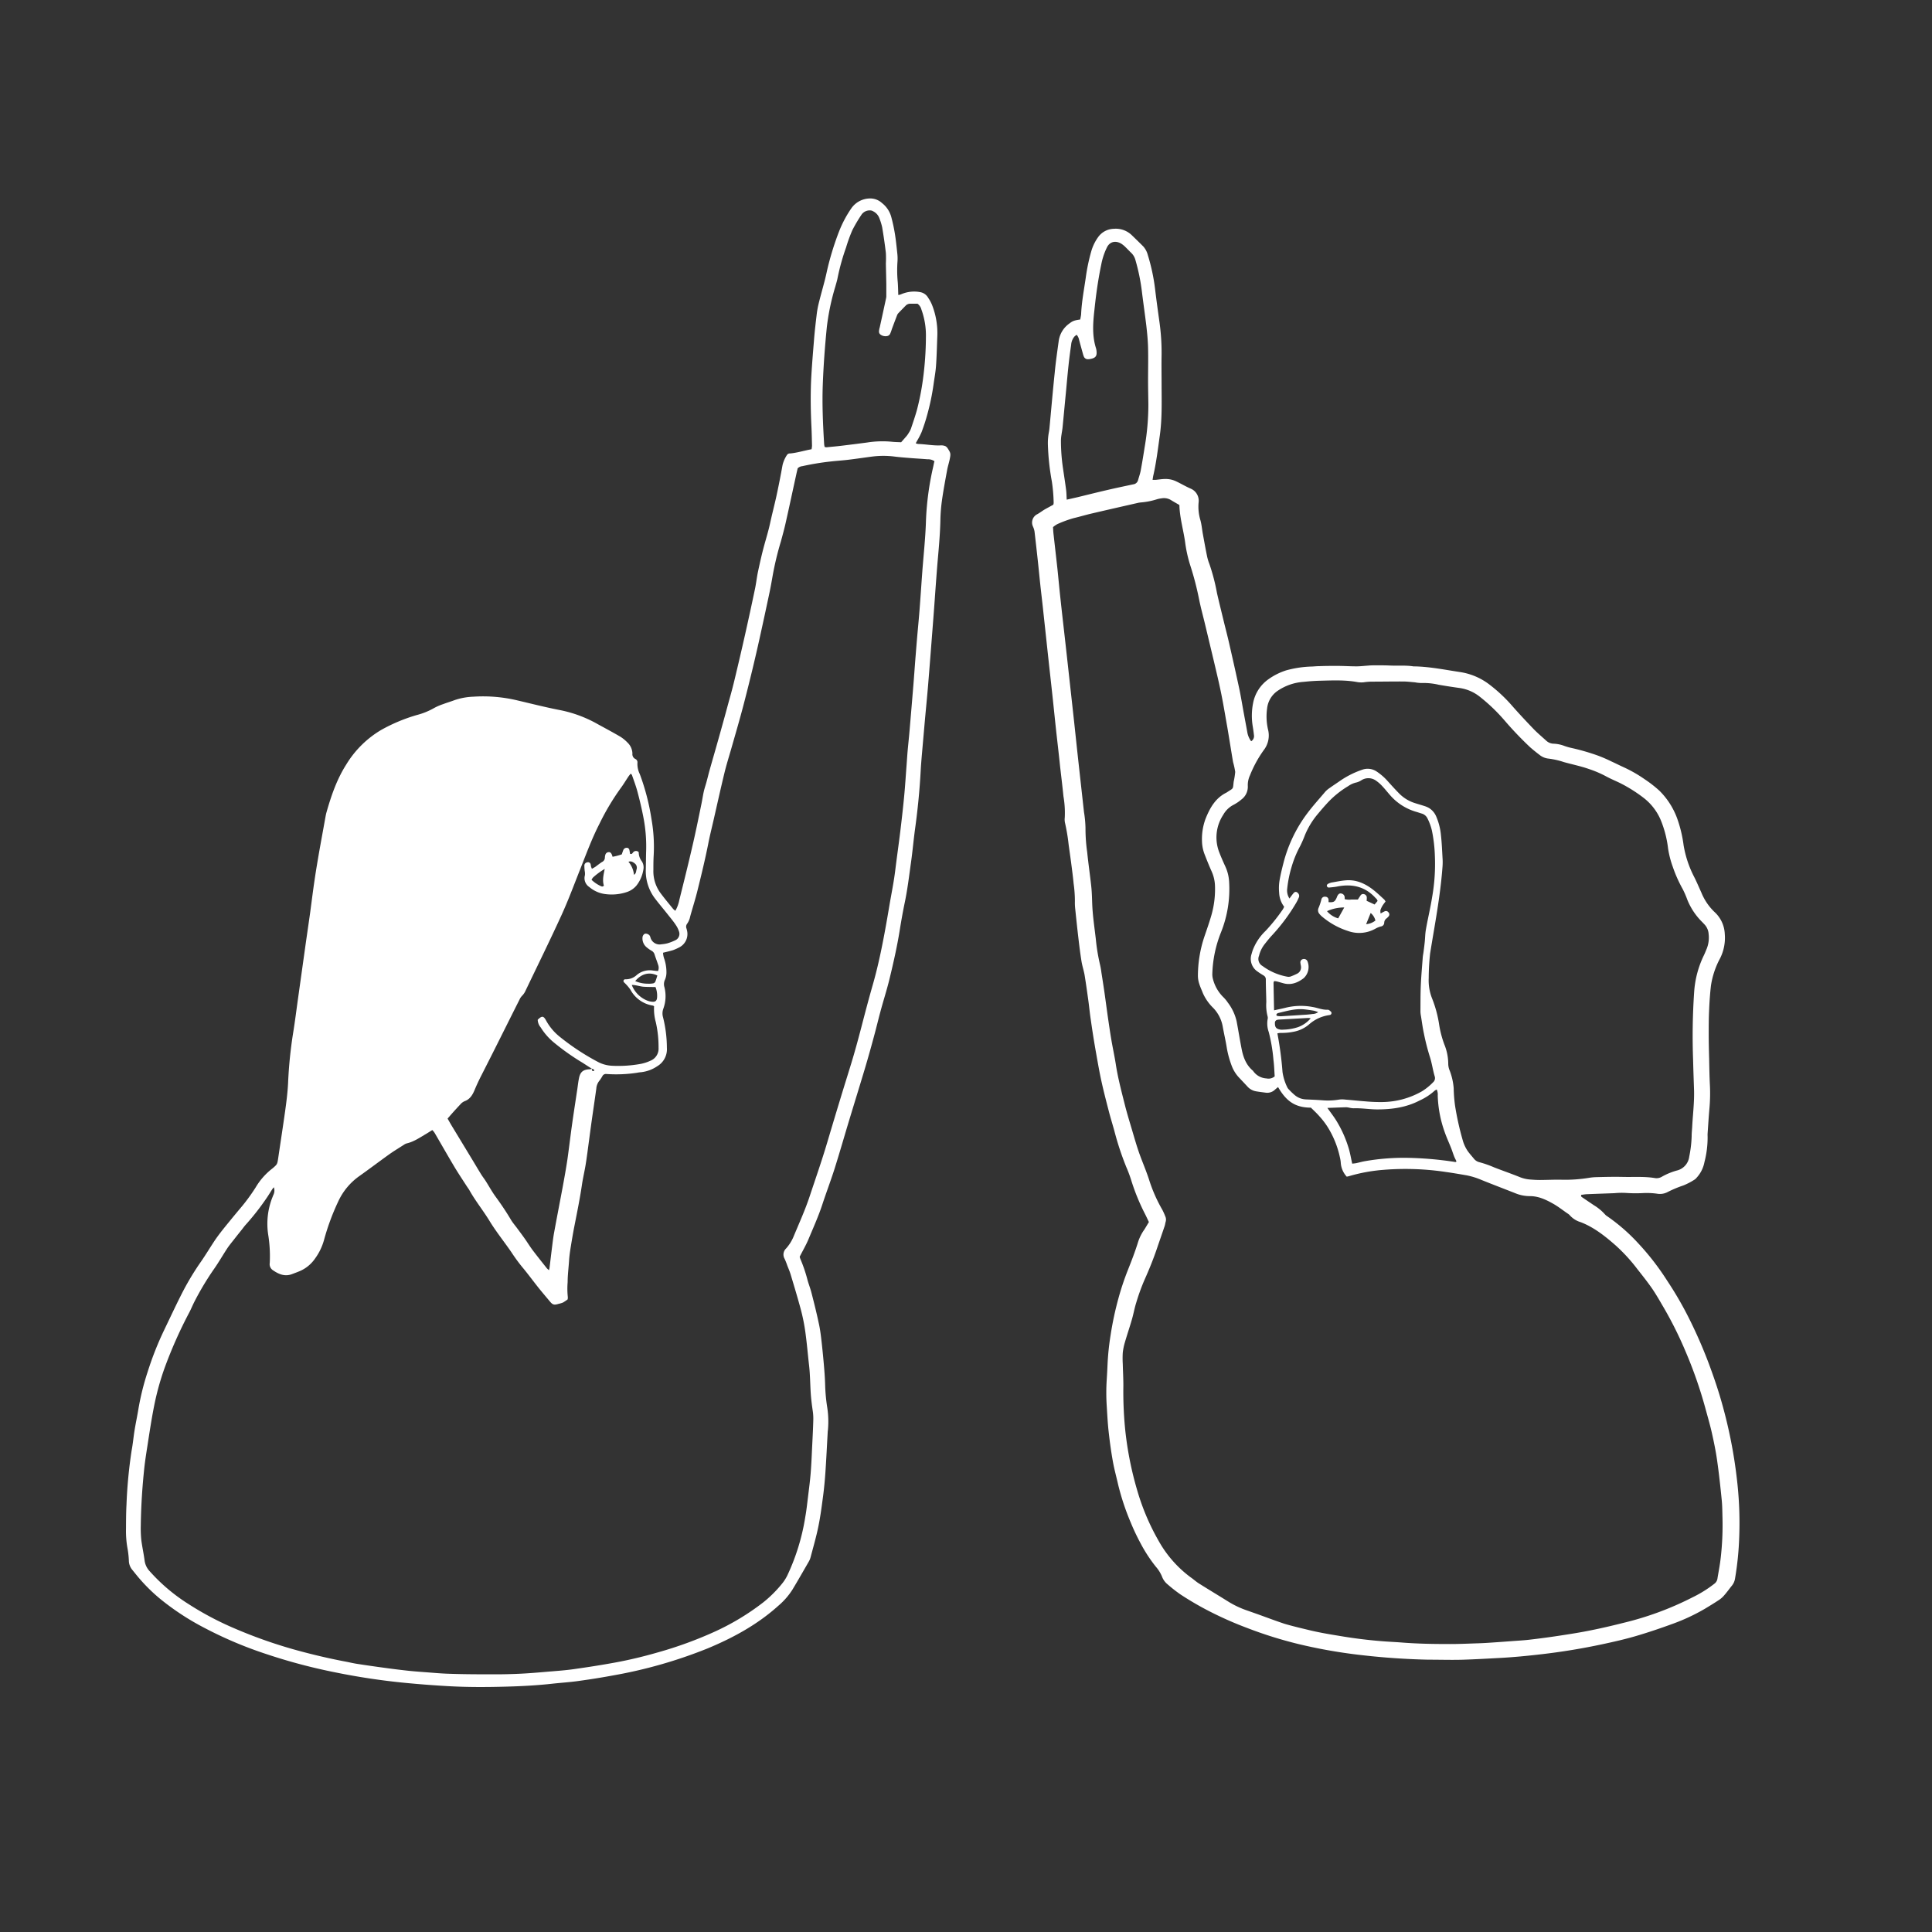
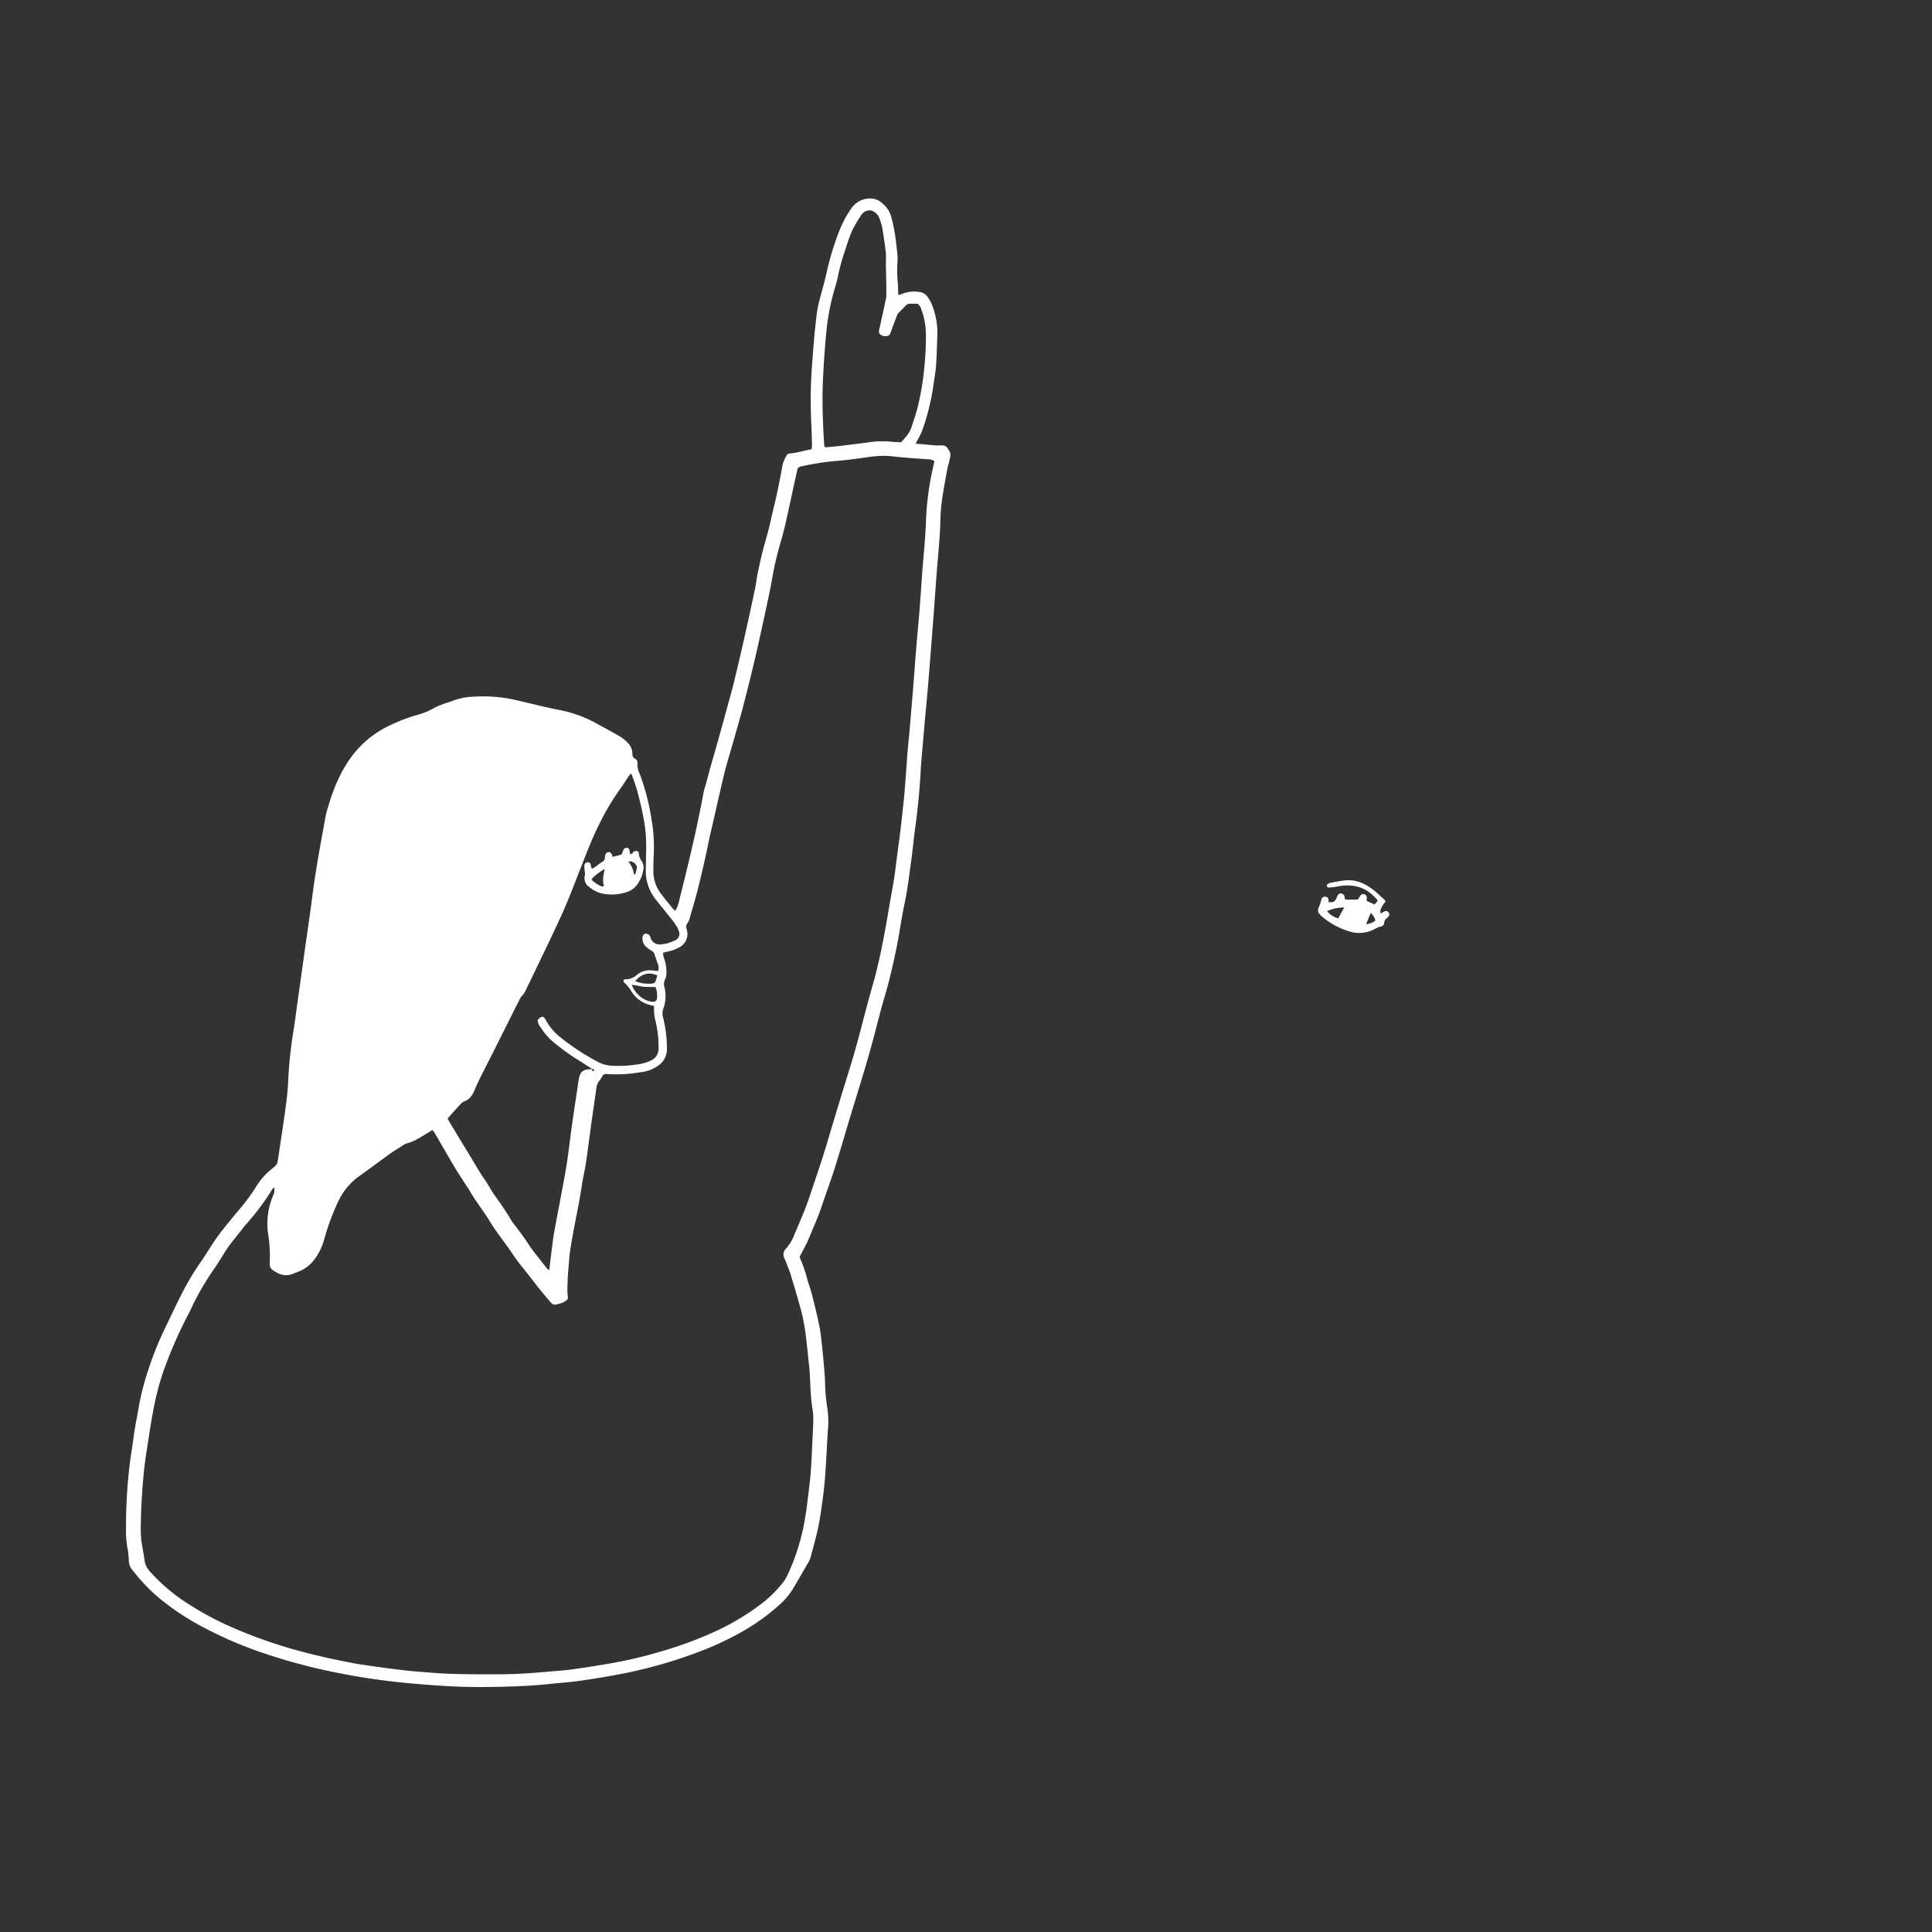
<svg xmlns="http://www.w3.org/2000/svg" viewBox="0 0 646.88 646.88">
  <rect x="0" y="0" width="646.88" height="646.88" fill="#333333" stroke="none" />
  <defs>
    <style>.cls-1{fill:none;}.cls-2{fill:#fff;}</style>
  </defs>
  <g id="Layer_1" data-name="Layer 1">
    <path class="cls-1" d="M211.53,329.78a9.22,9.22,0,0,0,5.21,5.25,5.53,5.53,0,0,0,1.8.39c.9.05,1.38-.41,1.46-1.34a7.84,7.84,0,0,0-.52-3.59c-1.3,0-2.6,0-3.89-.1S213,329.75,211.53,329.78Z" />
    <path class="cls-1" d="M212.69,328.49a10.21,10.21,0,0,0,4.16.87,7.81,7.81,0,0,0,1.87-.11,1.08,1.08,0,0,0,.69-.54c.28-.68.47-1.39.69-2.08C217.45,325.32,214.75,326,212.69,328.49Z" />
-     <path class="cls-1" d="M198.44,358.6c.13.06.32,0,.49,0,0-.15,0-.39-.06-.45a2.12,2.12,0,0,0-.62-.25C198.16,358.15,198.12,358.44,198.44,358.6Z" />
-     <path class="cls-1" d="M158.34,388.65c.9,1.49,1.79,3,2.71,4.49.49.79,1.08,1.53,1.58,2.32,1.07,1.69,2,3.46,3.2,5.07,1.85,2.53,3.6,5.11,5.19,7.81.63,1.07,1.47,2,2.2,3,.89,1.21,1.78,2.42,2.65,3.64s1.57,2.41,2.43,3.55c1.55,2.05,3.15,4,4.74,6.05a5.83,5.83,0,0,0,.71.64,5.47,5.47,0,0,0,.18-.68c.29-2.29.55-4.59.84-6.88.22-1.73.42-3.47.74-5.19.93-5.1,1.93-10.19,2.88-15.29.55-3,1.1-6,1.55-9.06.57-3.89,1-7.8,1.55-11.7s1.16-7.79,1.74-11.68c.2-1.3.33-2.61.6-3.89.43-2,1.43-2.81,3.54-2.89a5.72,5.72,0,0,0,.81-.14c-1-.67-2.05-1.36-3.1-2a78.69,78.69,0,0,1-9.94-7.05A20.62,20.62,0,0,1,181,344a4.14,4.14,0,0,1-1-2.56c1.42-1.39,1.92-1.35,2.8.24a18,18,0,0,0,4.41,5.32A79.22,79.22,0,0,0,200,355.48a11.18,11.18,0,0,0,4.84,1.35,41.72,41.72,0,0,0,9.53-.61,14.13,14.13,0,0,0,3.37-1.09,4.34,4.34,0,0,0,2.68-4.33,37.29,37.29,0,0,0-.92-8.56,16.39,16.39,0,0,1-.58-5.33,1.61,1.61,0,0,0-.38-.22,10.32,10.32,0,0,1-7.54-5.33,14.36,14.36,0,0,0-1.67-2c-.16-.19-.37-.33-.52-.53a.58.58,0,0,1,.44-.95,5.39,5.39,0,0,0,3.92-1.48,6.75,6.75,0,0,1,5.27-1.47c.6.08,1.21.12,1.82.17a2.87,2.87,0,0,0,0-2.12c-.36-1.13-.8-2.23-1.16-3.37a2.12,2.12,0,0,0-1-1.28,9.77,9.77,0,0,1-1.54-1.06,3.84,3.84,0,0,1-1.51-3.46c.08-.62.57-1.2,1-1.21a1.68,1.68,0,0,1,1.45.73,3,3,0,0,1,.2.52,3.17,3.17,0,0,0,3.74,2.3,11.32,11.32,0,0,0,1.85-.29,15.91,15.91,0,0,0,2.63-1,2.36,2.36,0,0,0,1.29-3.14,7.9,7.9,0,0,0-1-2c-.75-1.09-1.57-2.12-2.38-3.14-1.48-1.87-3-3.68-4.46-5.57a15.11,15.11,0,0,1-3.22-9.79c.05-2.19.05-4.38.12-6.57a50.52,50.52,0,0,0-1-11.38c-.54-2.76-1.19-5.5-1.92-8.22-.49-1.87-1.19-3.68-1.82-5.52-.06-.16-.23-.28-.43-.52-.28.37-.55.68-.78,1-.84,1.25-1.6,2.55-2.49,3.75a81.13,81.13,0,0,0-7.21,12.08c-2.53,5-4.5,10.31-6.58,15.55-2,5.06-3.9,10.17-6.16,15.11-3.85,8.42-8,16.73-11.94,25.08a5.91,5.91,0,0,1-1.25,1.86,4.34,4.34,0,0,0-.82,1.23c-2.62,5.19-5.21,10.4-7.82,15.6q-2.49,4.95-5,9.88c-.79,1.55-1.53,3.12-2.2,4.74s-1.53,3.16-3.38,3.81a3.85,3.85,0,0,0-1.36,1c-1.46,1.53-2.87,3.11-4.38,4.75.5.86.95,1.68,1.43,2.47Zm38.27-99.93a.89.89,0,0,1,1.16.65c.07.24.07.5.13.74a6.37,6.37,0,0,0,.3.76c.5-.28.88-.47,1.22-.71.72-.5,1.39-1.06,2.12-1.54a1.67,1.67,0,0,0,1-1.49,3.22,3.22,0,0,1,.15-.92,1.2,1.2,0,0,1,1.07-.91c.48-.06.82.18,1.1.8.1.22.16.46.26.75a20.72,20.72,0,0,0,3.08-.81c.19-.55.33-1,.52-1.47a1.2,1.2,0,0,1,1-.72.88.88,0,0,1,1,.63c.12.47.17,1,.25,1.38.59.23.73-.19,1-.45a1.23,1.23,0,0,1,1.9-.1,4.89,4.89,0,0,0,1,3,3.73,3.73,0,0,1,.55,2.87,11.54,11.54,0,0,1-2.29,5.28,7.11,7.11,0,0,1-3.21,2.19,16.05,16.05,0,0,1-7,.72,10.24,10.24,0,0,1-5.59-2.39,3.53,3.53,0,0,1-1.48-3.93,4.58,4.58,0,0,0-.06-1.47,16.57,16.57,0,0,1-.11-1.86A1.09,1.09,0,0,1,196.61,288.72Z" />
    <path class="cls-1" d="M304.67,153.42c-1.75-.14-3.5-.27-5.23-.49a29.8,29.8,0,0,0-7.49,0c-2.66.35-5.32.75-8,1.07-2,.24-4,.36-6,.59a88.51,88.51,0,0,0-9.42,1.56,2.46,2.46,0,0,0-1.53.72c-.15.64-.32,1.3-.46,2-1.18,5.37-2.32,10.76-3.53,16.12-.47,2.14-1.06,4.25-1.63,6.36A101.39,101.39,0,0,0,258.63,193c-.27,1.79-.59,3.58-1,5.35q-1.65,7.8-3.37,15.59c-1.53,7-3.21,13.89-5,20.79-1.41,5.52-3,11-4.58,16.44-.75,2.58-1.55,5.15-2.18,7.76-1.25,5.17-2.4,10.36-3.58,15.54-.6,2.62-1.26,5.23-1.78,7.87-1.05,5.34-2.34,10.62-3.65,15.9-.72,2.92-1.64,5.78-2.44,8.67a6.47,6.47,0,0,1-1,2.4,1.61,1.61,0,0,0-.25,1.59,7.13,7.13,0,0,1,.23.91,5,5,0,0,1-2.54,5.39,16.34,16.34,0,0,1-2.23,1c-1.06.33-2.16.56-3.3.85a7.29,7.29,0,0,0,.44,2.16,14.25,14.25,0,0,1,.69,4.44,6.17,6.17,0,0,1-.46,2.36,3.43,3.43,0,0,0-.23,2.51,12.23,12.23,0,0,1-.33,7.21,4.6,4.6,0,0,0-.12,2.93,42.51,42.51,0,0,1,1.25,10.23A6.61,6.61,0,0,1,220,357a12,12,0,0,1-5.42,2,9.67,9.67,0,0,0-1.3.18,46.53,46.53,0,0,1-10.28.42,1.34,1.34,0,0,0-1.29.58,14.09,14.09,0,0,1-1,1.58,4.61,4.61,0,0,0-1.11,2.71c-.52,3.78-1.09,7.55-1.62,11.33-.48,3.46-.93,6.93-1.4,10.4-.2,1.42-.39,2.85-.64,4.26-.36,2-.83,4-1.13,6.08-.68,4.69-1.64,9.34-2.55,14-.47,2.39-.87,4.8-1.26,7.2-.22,1.42-.43,2.85-.52,4.28-.15,2.43-.46,4.84-.48,7.28a26.83,26.83,0,0,0,.06,5,3.51,3.51,0,0,1-.06.77,15.77,15.77,0,0,1-1.56,1.05,9.35,9.35,0,0,1-1.42.43c-1.53.47-2,.35-2.93-.75-1.32-1.58-2.66-3.14-3.94-4.75-1.83-2.3-3.56-4.68-5.45-6.92a59.09,59.09,0,0,1-3.52-4.84c-2.4-3.5-5.09-6.79-7.3-10.44s-4.73-6.76-6.78-10.35c-.24-.43-.56-.83-.83-1.25-1.42-2.21-2.89-4.39-4.23-6.64-2.24-3.76-4.4-7.57-6.61-11.35a6.82,6.82,0,0,0-.74-.89c-.7.45-1.33.86-2,1.24-2.09,1.26-4.12,2.65-6.54,3.22a2.73,2.73,0,0,0-.85.39c-1.69,1.07-3.42,2.09-5,3.25-3.37,2.39-6.66,4.89-10,7.28a21.27,21.27,0,0,0-7.12,8.55,78.15,78.15,0,0,0-4.74,12.84,19.19,19.19,0,0,1-3,6.23,11.92,11.92,0,0,1-4.8,4.08c-1,.45-2,.8-3,1.18-2.38.88-4.41,0-6.32-1.33a2.41,2.41,0,0,1-1.06-2.43,45.37,45.37,0,0,0-.53-9.53,24.1,24.1,0,0,1,1.31-12.16c.17-.4.31-.82.49-1.21a3.34,3.34,0,0,0,.11-2.44,4.88,4.88,0,0,0-.47.55c-.65,1-1.24,2-1.93,3a84.48,84.48,0,0,1-6.92,8.87c-.51.54-.94,1.16-1.41,1.75-.82,1-1.64,2.05-2.45,3.09s-1.66,2-2.39,3.13c-1.51,2.29-2.87,4.69-4.45,6.94a95.24,95.24,0,0,0-6.56,10.93c-.6,1.17-1.09,2.39-1.69,3.55a148.66,148.66,0,0,0-8.43,19,89.37,89.37,0,0,0-3.39,12.29c-.83,4.17-1.47,8.37-2.12,12.57-.43,2.78-.89,5.56-1.19,8.36-.67,6.34-1.08,12.71-1.16,19.1a37.69,37.69,0,0,0,.17,4.87c.29,2.35.82,4.68,1.12,7A6.41,6.41,0,0,0,50.1,526a60.53,60.53,0,0,0,13,11,102.7,102.7,0,0,0,15.23,8.08A160.69,160.69,0,0,0,100.94,553c4.83,1.28,9.7,2.41,14.61,3.34,1.29.24,2.57.56,3.86.76q4.44.69,8.91,1.29,4,.54,8,1c1.93.21,3.87.36,5.8.5,2.81.21,5.62.48,8.43.55,5.12.13,10.25.17,15.37.18,2.88,0,5.76-.08,8.64-.22s5.49-.37,8.23-.61c3.05-.26,6.12-.46,9.15-.88,4.7-.66,9.4-1.4,14.07-2.25s9.53-2,14.21-3.38a132.36,132.36,0,0,0,19-6.92,82.14,82.14,0,0,0,16.35-9.87,41.07,41.07,0,0,0,6.35-6.36,14.15,14.15,0,0,0,1.69-2.69,72.47,72.47,0,0,0,6-19.66c.38-2.09.6-4.21.86-6.31.33-2.73.7-5.46.92-8.2.26-3.18.37-6.37.53-9.56.14-2.74.28-5.49.35-8.23a17.82,17.82,0,0,0-.2-3.18c-.3-2-.54-4-.67-6-.19-3.06-.19-6.12-.55-9.17-.41-3.6-.71-7.21-1.2-10.81a63.14,63.14,0,0,0-1.62-8.08c-1-3.86-2.2-7.69-3.35-11.52-.3-1-.74-2-1.13-3a22.15,22.15,0,0,0-.9-2.26,2.8,2.8,0,0,1,.51-3.42,14.17,14.17,0,0,0,2.42-3.78c1.89-4.57,3.95-9.05,5.5-13.76,2-5.93,4-11.82,5.81-17.81q2.22-7.47,4.48-14.91c1.18-3.89,2.4-7.76,3.59-11.65,1.26-4.12,2.38-8.28,3.47-12.45q1.82-7,3.76-13.94c1.31-4.7,2.41-9.45,3.35-14.23.79-4,1.47-8,2.16-12s1.52-8,2-12c.54-4.41,1.17-8.8,1.71-13.21.46-3.85.91-7.7,1.27-11.55.34-3.49.55-7,.82-10.48.12-1.62.22-3.25.36-4.87.2-2.24.45-4.48.64-6.72q.65-7.56,1.27-15.13c.25-3.06.46-6.11.7-9.17.18-2.24.36-4.49.55-6.73.27-3.12.58-6.23.82-9.34.32-4.12.59-8.24.89-12.35.42-5.81,1.08-11.59,1.26-17.41a96.18,96.18,0,0,1,2.42-18.2c.14-.61.23-1.22.35-1.84a3.71,3.71,0,0,0-2.34-.65C308.53,153.67,306.6,153.58,304.67,153.42Z" />
    <path class="cls-1" d="M409.6,272.77a13.74,13.74,0,0,0-1.26,12.74c.61,1.57,1.31,3.12,2,4.65a14,14,0,0,1,1.22,4.89,39,39,0,0,1-2.72,17.09A40.41,40.41,0,0,0,406,325.85a6,6,0,0,0,.23,2,13,13,0,0,0,3.29,5.81,12,12,0,0,1,1.68,2,16.2,16.2,0,0,1,2.93,6.24c.58,3.07,1.07,6.16,1.67,9.23.54,2.81,1.51,5.42,3.81,7.34a5.79,5.79,0,0,0,4.52,2.56,3.17,3.17,0,0,0,2.75-.69c-.13-1.83-.17-3.65-.41-5.44a55.67,55.67,0,0,0-1.59-9.42,8.44,8.44,0,0,1-.37-4.26,1.83,1.83,0,0,0,0-.93,14.85,14.85,0,0,1-.44-4.83c0-2.51-.13-5-.16-7.51a1.49,1.49,0,0,0-.76-1.39c-.64-.4-1.29-.78-1.89-1.23a5.11,5.11,0,0,1-2.14-5.91c.12-.42.24-.84.38-1.26a17.56,17.56,0,0,1,4.32-6.52,60.69,60.69,0,0,0,5.75-7.16,7.15,7.15,0,0,0,.48-.93,8.25,8.25,0,0,1-1.68-4.67,16.14,16.14,0,0,1,.1-3.93c.33-2,.81-4.05,1.33-6a47.12,47.12,0,0,1,8.06-16.62c1.89-2.49,4-4.82,6-7.2a7.91,7.91,0,0,1,1.43-1.2c1-.73,2-1.44,3.09-2.12a30.3,30.3,0,0,1,7.82-4,5.39,5.39,0,0,1,4.84.61,19.2,19.2,0,0,1,3.55,3.06c1.25,1.4,2.51,2.79,3.82,4.13a12.77,12.77,0,0,0,5.54,3.41c1.08.32,2.16.63,3.23,1a7.5,7.5,0,0,1,1.36.6,6.19,6.19,0,0,1,2.49,3,20.39,20.39,0,0,1,1.53,6.17c.29,2.55.38,5.12.53,7.67a19.24,19.24,0,0,1,0,2.63c-.54,7-1.64,13.91-2.83,20.82q-.72,4.15-1.39,8.33a78.17,78.17,0,0,0-.47,8.24,16.46,16.46,0,0,0,1.24,7.14,40.05,40.05,0,0,1,2.2,8.13,33.61,33.61,0,0,0,1.82,7.06,17.4,17.4,0,0,1,1.28,6.58,6.14,6.14,0,0,0,.51,2.17,20.88,20.88,0,0,1,1.31,5.84,50.58,50.58,0,0,0,.45,5.79,94.74,94.74,0,0,0,2.55,11.52,12.32,12.32,0,0,0,1.71,3.74c.63.85,1.34,1.64,2,2.46a3.36,3.36,0,0,0,1.83,1.24,34.81,34.81,0,0,1,4.94,1.72c2.85,1.12,5.75,2.11,8.59,3.26a11.83,11.83,0,0,0,3.63.84c1.06.08,2.13.16,3.19.15,2.5,0,5-.15,7.5-.08a49.61,49.61,0,0,0,8.78-.62,17.88,17.88,0,0,1,2.42-.25c3.07-.06,6.13-.15,9.2-.08,3.56.08,7.13-.2,10.67.4a3.48,3.48,0,0,0,2.34-.52,22.31,22.31,0,0,1,4.84-2,5.47,5.47,0,0,0,4.23-4.69,39.76,39.76,0,0,0,.81-6.88c0-1.06.13-2.12.18-3.19.22-4.12.75-8.22.61-12.36-.11-3.32-.23-6.63-.31-9.94a217.22,217.22,0,0,1,.35-22.68,33.11,33.11,0,0,1,3.3-12.42c.33-.67.59-1.38.89-2.07a10.11,10.11,0,0,0,.66-5,5.15,5.15,0,0,0-1.4-3.2c-.3-.32-.6-.64-.91-.95a22,22,0,0,1-4.82-7.3,30.51,30.51,0,0,0-1.57-3.61,44.77,44.77,0,0,1-3.28-7.35,32.14,32.14,0,0,1-1.59-6.15,36.28,36.28,0,0,0-2.39-9.4,18.51,18.51,0,0,0-5.72-7.54,49.37,49.37,0,0,0-7.92-5c-1.63-.79-3.31-1.48-4.89-2.35a36.06,36.06,0,0,0-5.51-2.35c-2.78-1-5.66-1.56-8.49-2.35a26,26,0,0,0-5.1-1.16,5.68,5.68,0,0,1-3.09-1.27c-1-.8-2.07-1.61-3.06-2.48a116.25,116.25,0,0,1-8.54-8.94,59.76,59.76,0,0,0-8.53-8.15,14.09,14.09,0,0,0-6.48-2.76c-2.36-.32-4.71-.69-7.05-1.09a22.26,22.26,0,0,0-5.75-.59,13.2,13.2,0,0,1-2.24-.23c-1.31-.11-2.62-.27-3.93-.28-3.44,0-6.88,0-10.32.05a19.69,19.69,0,0,0-2.43.15,7.88,7.88,0,0,1-2.61,0c-4.1-.76-8.23-.56-12.36-.46-1.87,0-3.75.18-5.61.38a17.5,17.5,0,0,0-8.91,3.14,8.2,8.2,0,0,0-3.34,5.82,19.54,19.54,0,0,0,.29,6.9,8,8,0,0,1-1.36,6.94,39.26,39.26,0,0,0-4.67,8.53,7.64,7.64,0,0,0-.72,3.45,5.29,5.29,0,0,1-2.11,4.59,14.45,14.45,0,0,1-2.64,1.76A8.26,8.26,0,0,0,409.6,272.77Z" />
    <path class="cls-1" d="M202.2,296.54c-.55-1.74-.16-3.55.28-5.6a22.45,22.45,0,0,0-3.9,2.85,3.13,3.13,0,0,0-.47.8,11.09,11.09,0,0,0,3,2.05C201.37,296.77,201.75,297,202.2,296.54Z" />
    <path class="cls-1" d="M276,149.66a3,3,0,0,0,.62.1c1.68-.16,3.36-.31,5-.51,2.85-.34,5.7-.71,8.55-1.08a32.87,32.87,0,0,1,8.23-.27c1,.12,2.11.12,3.2.18.63-.72,1.25-1.41,1.85-2.12a7.94,7.94,0,0,0,.74-1.08,7.63,7.63,0,0,0,.69-1.33c.7-2.07,1.42-4.14,2-6.25a86.35,86.35,0,0,0,2-10.1,109.41,109.41,0,0,0,1.08-14.58,25.32,25.32,0,0,0-1.52-9,3.48,3.48,0,0,0-1.29-1.92c-.72,0-1.53,0-2.33,0a2.13,2.13,0,0,0-1.68.69c-.79.81-1.58,1.61-2.35,2.42a2.12,2.12,0,0,0-.43.61c-.61,1.57-1.2,3.15-1.79,4.73a14.89,14.89,0,0,1-.57,1.58,1.48,1.48,0,0,1-.78.74,2.81,2.81,0,0,1-2.5-.46c-.71-.57-.44-1.35-.31-2.09,0-.18.1-.36.14-.54.7-3.17,1.39-6.35,2.07-9.52a3.11,3.11,0,0,0,.08-.74c0-1.32,0-2.63,0-3.94,0-2.31-.1-4.62-.15-6.94a35,35,0,0,0,0-3.55q-.51-4.28-1.23-8.54a19.83,19.83,0,0,0-1-3.21,4.14,4.14,0,0,0-2-2.17,1.94,1.94,0,0,0-1.05-.31,3.33,3.33,0,0,0-2.79,1.3,50.08,50.08,0,0,0-3.15,5.31,51.63,51.63,0,0,0-2.11,5.81A73.94,73.94,0,0,0,280.46,93c-.18,1-.48,1.94-.75,2.9a78.23,78.23,0,0,0-2.86,13.56c-.64,6.41-1.12,12.84-1.36,19.27-.25,6.69.05,13.39.37,20.07A6.51,6.51,0,0,0,276,149.66Z" />
    <path class="cls-1" d="M213.1,291.13a1.88,1.88,0,0,0-.2-1.62,3.06,3.06,0,0,0-1-.82,1.61,1.61,0,0,0-1.54-.14,7.8,7.8,0,0,1,1.85,4.35C213,292.51,212.92,291.75,213.1,291.13Z" />
    <path class="cls-1" d="M458.93,305.69c-.55,1.37-1,2.47-1.52,3.75a5.72,5.72,0,0,0,3.11-1.22A4.69,4.69,0,0,0,458.93,305.69Z" />
    <path class="cls-1" d="M430.83,364a2.87,2.87,0,0,0,.66.9,21.63,21.63,0,0,0,1.9,1.81,6.13,6.13,0,0,0,3.61,1.42c1.87.09,3.74.16,5.61.3a22.46,22.46,0,0,0,5.61-.23,7.89,7.89,0,0,1,2.06,0c2.24.17,4.48.43,6.73.59a53.75,53.75,0,0,0,5.81.23,27.35,27.35,0,0,0,13.08-3.56,19.28,19.28,0,0,0,3.79-3.05,1.85,1.85,0,0,0,.58-1.88c-.64-2.22-.95-4.51-1.68-6.72a74.17,74.17,0,0,1-1.95-7.63c-.42-2-.68-3.94-1-5.91a9.33,9.33,0,0,1-.18-1.49c0-2.94,0-5.88.12-8.82.13-3.12.42-6.24.65-9.36,0-.56.16-1.11.24-1.67.15-1.18.31-2.35.43-3.53s.14-2.63.35-3.92c.62-3.7,1.52-7.34,2.11-11a63.53,63.53,0,0,0,.93-13.83,49.37,49.37,0,0,0-1-8.56,17.83,17.83,0,0,0-1.46-4,3.07,3.07,0,0,0-1.93-1.66c-.6-.17-1.19-.39-1.79-.56a18.28,18.28,0,0,1-8.76-5.54c-.89-1-1.7-2-2.6-3a12.27,12.27,0,0,0-2.09-1.86,4.34,4.34,0,0,0-4.94-.21,5.44,5.44,0,0,1-1.71.76,7.59,7.59,0,0,0-2.72,1.21,31.66,31.66,0,0,0-7,5.67c-1,1.17-2.08,2.34-3.08,3.54a27,27,0,0,0-4.41,7.16,37.54,37.54,0,0,1-1.65,3.78,34.82,34.82,0,0,0-2.84,6.93,39,39,0,0,0-1.45,7.16,4.93,4.93,0,0,0,.74,3.4c.54-.71.95-1.32,1.44-1.87s1-.42,1.45.11a1.27,1.27,0,0,1,.26,1.39,14.58,14.58,0,0,1-1,2,62.62,62.62,0,0,1-7.95,10.66c-.94,1-1.79,2.09-2.64,3.17a10.3,10.3,0,0,0-1.75,3.71,2.71,2.71,0,0,0,1.17,3.43,19.87,19.87,0,0,0,8.18,3.56,2.56,2.56,0,0,0,1.1,0,18.45,18.45,0,0,0,2.28-.87,2.34,2.34,0,0,0,1.37-2.45c0-.37-.13-.74-.17-1.11a1.09,1.09,0,0,1,.76-1.33,1.26,1.26,0,0,1,1.57.67,5.1,5.1,0,0,1-1.26,5.69c-1.93,1.47-4.1,2.39-6.64,1.74-.78-.2-1.56-.45-2.34-.65a6.5,6.5,0,0,0-.9-.12,1.83,1.83,0,0,0-.21.59c0,3,.11,6,.18,9.2,1.53-.34,2.81-.59,4.08-.92a21.15,21.15,0,0,1,8.75-.21c1.72.27,3.35,1,5.15.93.35,0,.76.37,1.07.66a.66.66,0,0,1-.26,1.07,2.21,2.21,0,0,1-.37.08A12.85,12.85,0,0,0,438.3,343a11,11,0,0,1-5.21,2.43,19.3,19.3,0,0,1-4.29.38,6.17,6.17,0,0,0-1.1.17A116.09,116.09,0,0,1,429.28,359,17.38,17.38,0,0,0,430.83,364Zm11.73-57.15a6.54,6.54,0,0,1-.78-.8,1.86,1.86,0,0,1-.35-1.95,18.48,18.48,0,0,0,1-3,1.15,1.15,0,0,1,1.31-.83,1.05,1.05,0,0,1,1.07,1.07,6.06,6.06,0,0,1,0,.74c1.67.11,2.06-.09,2.66-1.36.11-.23.18-.47.29-.7.36-.7.77-1,1.3-.83a1.33,1.33,0,0,1,1.15,1.26c0,.18,0,.37,0,.62a5.77,5.77,0,0,0,2.19.14c.74,0,1.49,0,2.22,0,.32-.49.59-.91.87-1.32a1,1,0,0,1,1.12-.5,1.2,1.2,0,0,1,1,1,7.06,7.06,0,0,1-.06,1.24l2.68,1.24,1-1.19a2.62,2.62,0,0,0-.24-.53,6.42,6.42,0,0,0-.51-.54c-3.53-3.84-7.92-4.71-12.86-3.74-.86.17-1.74.23-2.6.32a.69.69,0,0,1-.75-.44c-.13-.32.07-.68.51-.87a4.53,4.53,0,0,1,1.05-.37c1.61-.27,3.21-.61,4.82-.74,3.51-.27,6.49,1.13,9.17,3.22,1.28,1,2.45,2.14,3.66,3.23a3.59,3.59,0,0,1,.41.66,16.73,16.73,0,0,0-1,1.35,8.07,8.07,0,0,0-.71,1.52,3.67,3.67,0,0,0,.07,1.12c.63-.34.94-.53,1.28-.68a1,1,0,0,1,1.32.29,1,1,0,0,1-.07,1.51,3.32,3.32,0,0,1-.54.52,1.85,1.85,0,0,0-.79,1.43,1.27,1.27,0,0,1-1.12,1.28,7.62,7.62,0,0,0-1.73.69,11.06,11.06,0,0,1-9.26.82A25.37,25.37,0,0,1,442.56,306.81Z" />
    <path class="cls-1" d="M450,379.88a40.15,40.15,0,0,1,1.74,4.74c.47,1.6.75,3.25,1.13,5,.52-.06.94-.09,1.36-.17.91-.2,1.81-.46,2.73-.63a75.51,75.51,0,0,1,15.31-1.13A117.33,117.33,0,0,1,487,389c.28,0,.6.2.77-.19-.27-.57-.57-1.11-.79-1.68-.34-.87-.61-1.77-.95-2.64-.73-1.86-1.58-3.67-2.23-5.56a39.54,39.54,0,0,1-2.29-12.1,4.08,4.08,0,0,0-.34-2.05,3.85,3.85,0,0,0-.7.4,19.18,19.18,0,0,1-5,3.27c-4.42,2.35-9.22,3-14.15,3-2.68,0-5.34-.48-8-.38a7.54,7.54,0,0,1-1.48-.21,7,7,0,0,0-.92-.14c-2,.06-4,.14-6.33.23,1.2,1.69,2.24,3,3.1,4.44A39.7,39.7,0,0,1,450,379.88Z" />
-     <path class="cls-1" d="M426.87,342.47c0,1.46.46,2,1.91,2.24a4.83,4.83,0,0,0,.93,0,17.22,17.22,0,0,0,4.78-.8,10,10,0,0,0,4.36-3,6.77,6.77,0,0,0-.85-.11l-9.7.54a3.45,3.45,0,0,0-.55.07A1,1,0,0,0,426.87,342.47Z" />
+     <path class="cls-1" d="M426.87,342.47a4.83,4.83,0,0,0,.93,0,17.22,17.22,0,0,0,4.78-.8,10,10,0,0,0,4.36-3,6.77,6.77,0,0,0-.85-.11l-9.7.54a3.45,3.45,0,0,0-.55.07A1,1,0,0,0,426.87,342.47Z" />
    <path class="cls-1" d="M356.93,164.08c.13,1,.13,2,.2,3.26l3.66-.83c3.34-.81,6.67-1.65,10-2.42,2.86-.67,5.73-1.26,8.6-1.88a1.88,1.88,0,0,0,1.62-1.37c.3-1.09.69-2.15.9-3.25.5-2.7.94-5.42,1.37-8.14a83.21,83.21,0,0,0,1.19-14c0-2.69-.09-5.38-.1-8.07,0-3.62.1-7.25,0-10.87-.06-2.5-.3-5-.59-7.48-.43-3.73-1-7.44-1.45-11.16A66.67,66.67,0,0,0,380.15,87a5.12,5.12,0,0,0-1.32-2.23c-.67-.66-1.3-1.35-2-2a8.51,8.51,0,0,0-1.44-1.19c-2.22-1.33-4.08-.45-4.88,1.33-.13.28-.27.56-.39.84a22.82,22.82,0,0,0-1.47,4.83c-.83,4.17-1.47,8.37-2,12.59-.14,1.18-.25,2.36-.39,3.54-.45,3.94-.6,7.86.59,11.71a4.86,4.86,0,0,1,.18.73c.29,2-.15,2.77-2.46,3.08h-.18a1.44,1.44,0,0,1-1.61-1,5.53,5.53,0,0,1-.24-.72c-.43-1.56-.87-3.13-1.29-4.7a3.7,3.7,0,0,0-.82-1.74,5,5,0,0,0-.75.58,4.83,4.83,0,0,0-1.1,2.75c-.31,2.17-.61,4.34-.84,6.51-.32,2.92-.58,5.85-.85,8.78-.4,4.1-.78,8.21-1.18,12.32-.09.87-.26,1.73-.38,2.59a13.74,13.74,0,0,0-.2,1.68,62.27,62.27,0,0,0,.66,9.35C356.21,159.13,356.61,161.6,356.93,164.08Z" />
    <path class="cls-1" d="M576.4,502.19c-.44-4.42-.91-8.84-1.54-13.23-.44-3.15-1.09-6.28-1.79-9.39-.63-2.8-1.45-5.56-2.2-8.33a145.86,145.86,0,0,0-6.54-18.74,127.91,127.91,0,0,0-7.25-14.6c-1.28-2.22-2.54-4.46-4-6.57-1.54-2.27-3.26-4.43-5-6.59a57.2,57.2,0,0,0-7.22-7.86c-3.54-3.1-7.2-6-11.66-7.76a7.92,7.92,0,0,1-3.74-2.38,3,3,0,0,0-.74-.57c-1.54-1.07-3-2.24-4.65-3.17-2.45-1.39-5-2.63-7.92-2.61a12.5,12.5,0,0,1-4.59-.86c-3.85-1.49-7.69-3-11.52-4.52a25.11,25.11,0,0,0-5-1.57c-2.28-.39-4.56-.79-6.85-1.11a91.26,91.26,0,0,0-21.15-.73,56.17,56.17,0,0,0-11.42,2.1c-.23.07-.48.11-.77.18a7.54,7.54,0,0,1-2-4.54,10.6,10.6,0,0,0-.28-1.85,31.67,31.67,0,0,0-4.11-10.22,26,26,0,0,0-2.73-3.57c-.9-1-1.91-2-2.88-2.93-5.36,0-8.31-2.19-11-6.89-.33.28-.66.55-1,.83a3.73,3.73,0,0,1-3.09,1.05c-1.12-.15-2.24-.28-3.34-.47a5,5,0,0,1-2.88-1.65c-.85-.92-1.71-1.82-2.57-2.74a11.77,11.77,0,0,1-2.55-3.9,32.23,32.23,0,0,1-1.72-6.13c-.37-2.41-.94-4.78-1.37-7.18a12,12,0,0,0-3.15-6.27,15.94,15.94,0,0,1-3.51-5c-.4-1.05-.89-2.07-1.22-3.14a8.78,8.78,0,0,1-.44-2.57,41.62,41.62,0,0,1,2.19-13.27c.81-2.36,1.64-4.72,2.33-7.12a31.65,31.65,0,0,0,1.19-10,12.77,12.77,0,0,0-1.14-4.71c-.82-1.82-1.56-3.68-2.29-5.55a12.94,12.94,0,0,1-.91-4.39,19.46,19.46,0,0,1,1.23-7.73c1.43-3.61,3.28-6.88,7-8.68l.16-.1c2.19-1.47,1.92-.83,2.21-3.5a25.82,25.82,0,0,0,.52-3.31,26.21,26.21,0,0,0-.72-3.29c-.66-3.88-1.26-7.76-1.92-11.64-.63-3.69-1.23-7.39-2-11.06s-1.65-7.43-2.52-11.14c-1-4.19-2-8.37-3-12.55-.63-2.61-1.34-5.2-1.88-7.82a100.87,100.87,0,0,0-3-11.61,44.85,44.85,0,0,1-1.74-7.86c-.59-4.14-1.81-8.17-1.91-12.39-1-.57-1.9-1.08-2.8-1.64a4.5,4.5,0,0,0-3.24-.58,8.35,8.35,0,0,0-1.65.35,23.71,23.71,0,0,1-5.13,1c-.31,0-.63.06-.93.13-5.17,1.18-10.35,2.35-15.51,3.56-2.07.48-4.1,1.09-6.16,1.58a38.52,38.52,0,0,0-5.45,2,8.27,8.27,0,0,0-1.44,1c0,.69.06,1.38.13,2,.45,4,.92,8.07,1.36,12.11.36,3.3.66,6.6,1,9.89.66,6,1.36,11.92,2,17.88q1.31,11.64,2.57,23.29c.44,4,.86,8.08,1.3,12.11q1,9,2,18.09a38.07,38.07,0,0,1,.51,5.4,55.1,55.1,0,0,0,.56,8c.43,3.92,1,7.82,1.39,11.74.21,2.05.23,4.11.32,6.17.17,3.76.75,7.47,1.18,11.19a64.14,64.14,0,0,0,1.43,8.7,24.84,24.84,0,0,1,.45,2.58c.36,2.28.72,4.57,1.05,6.86.41,2.91.79,5.82,1.21,8.73.34,2.34.68,4.69,1.08,7,.45,2.65,1,5.28,1.45,7.93.72,4.58,1.9,9.05,3,13.53.68,2.73,1.5,5.42,2.3,8.11.9,3,1.73,6,2.8,8.95,1,2.76,2.17,5.45,3.07,8.25a50.32,50.32,0,0,0,4.46,10.11,21.06,21.06,0,0,1,1,2.21,2.58,2.58,0,0,1,.15,1.83c-.14.48-.19,1-.35,1.46-.86,2.54-1.75,5.08-2.61,7.61-1.24,3.61-2.67,7.14-4.23,10.62a68.27,68.27,0,0,0-2.66,7.38c-.59,1.84-.91,3.76-1.45,5.61-.74,2.58-1.61,5.12-2.36,7.7A19.9,19.9,0,0,0,376,453a31.15,31.15,0,0,0,0,3.74c.06,2.44.22,4.87.2,7.31a127,127,0,0,0,.68,15.35,113.44,113.44,0,0,0,4,19.83,76.76,76.76,0,0,0,7,16.54,38.61,38.61,0,0,0,10.9,12.47c.92.65,1.75,1.43,2.69,2,3.28,2.07,6.61,4.06,9.9,6.12a31.11,31.11,0,0,0,6.26,2.95l3.71,1.31c2.94,1.06,5.85,2.2,8.82,3.15,2.56.8,5.18,1.43,7.79,2,3.41.8,6.85,1.39,10.31,2,4.87.8,9.76,1.45,14.69,1.84,2.11.17,4.24.25,6.36.42,5.17.41,10.37.48,15.55.51,3.44,0,6.87-.14,10.31-.25,1.56,0,3.12-.15,4.68-.26,2.18-.14,4.36-.31,6.55-.47,1.93-.15,3.86-.24,5.78-.47,3.48-.42,6.94-.88,10.4-1.4s6.78-1,10.14-1.74c3.67-.74,7.32-1.6,11-2.52a104.15,104.15,0,0,0,23-8.5,40.54,40.54,0,0,0,7.31-4.54A2.62,2.62,0,0,0,575,528.7c.37-2.35.85-4.68,1.1-7a96.36,96.36,0,0,0,.52-13.48C576.59,506.18,576.6,504.17,576.4,502.19Z" />
-     <path class="cls-1" d="M428.86,340.27c2.86-.17,5.73-.35,8.59-.54.68-.05,1.37-.13,2.05-.22a3.41,3.41,0,0,0,1.86-.62,9.7,9.7,0,0,0-1.44-.48q-1.57-.27-3.15-.45c-3-.33-5.93.56-8.84,1.24a1,1,0,0,0-.46.3.41.41,0,0,0-.09.34c0,.11.11.27.19.29A6.36,6.36,0,0,0,428.86,340.27Z" />
    <path class="cls-1" d="M444.32,305.08a7.45,7.45,0,0,0,3.74,2.41l2-3.65A13.83,13.83,0,0,0,444.32,305.08Z" />
    <path class="cls-2" d="M316.54,149.38a3.68,3.68,0,0,0-1.47-.26c-2.57.15-5.11-.4-7.67-.47a3.33,3.33,0,0,1-.79-.23c.21-.38.36-.64.49-.9a23.53,23.53,0,0,0,1.46-2.82c.68-1.81,1.3-3.65,1.81-5.52a78.69,78.69,0,0,0,2.23-10.65c.28-2,.67-4.08.81-6.13.23-3.31.3-6.63.43-9.94a25.69,25.69,0,0,0-1.61-9.94,12.37,12.37,0,0,0-1.46-2.82,3.81,3.81,0,0,0-2.67-1.89,10.92,10.92,0,0,0-6.43.74,4.66,4.66,0,0,1-.9.23c-.07-1.64-.07-3.14-.21-4.63a41.06,41.06,0,0,1-.06-6.56,15.29,15.29,0,0,0-.05-2.62c-.24-2.24-.46-4.48-.82-6.7a54.36,54.36,0,0,0-1.18-5.5A8.81,8.81,0,0,0,295.33,68a5.79,5.79,0,0,0-4.12-1.55A7.7,7.7,0,0,0,285,69.82a38,38,0,0,0-4.1,7.77,96.2,96.2,0,0,0-4,13.07c-.26,1.22-.54,2.44-.86,3.65-.66,2.54-1.39,5.06-2,7.61a30.92,30.92,0,0,0-.63,3.69c-.31,2.61-.62,5.22-.83,7.84-.37,4.61-.77,9.23-1,13.85-.22,5.13-.15,10.26.1,15.39.11,2.18.15,4.37.2,6.56a8,8,0,0,1-.15,1.17c-2.45.43-4.77,1.19-7.2,1.41a1.11,1.11,0,0,0-1,.46,10.62,10.62,0,0,0-1.51,3.4q-.94,5.26-2.07,10.49c-.66,3-1.47,6.07-2.13,9.13-.53,2.44-1.27,4.83-1.93,7.24-.79,2.88-1.44,5.81-2.07,8.74-.41,1.9-.61,3.83-1,5.73q-1.63,7.8-3.38,15.58c-1.08,4.82-2.21,9.63-3.36,14.43-.61,2.56-1.27,5.1-2,7.63q-1.95,7.25-4,14.46c-.84,3-1.72,6-2.56,9-.35,1.27-.65,2.55-1,3.81-.27,1-.63,2-.87,3.07-.3,1.34-.49,2.7-.77,4.05-1,4.89-2,9.8-3.14,14.67-1.36,5.9-2.83,11.79-4.3,17.67a11.59,11.59,0,0,1-1.32,3.56,5.63,5.63,0,0,1-.75-.63c-1.42-1.76-2.87-3.48-4.21-5.29a12.28,12.28,0,0,1-2.39-7.75c0-1.63,0-3.26.1-4.88a53.22,53.22,0,0,0-.74-12.16,75.56,75.56,0,0,0-3.91-15.05,7.76,7.76,0,0,1-.79-3.81,1.21,1.21,0,0,0-.68-1.25,1.77,1.77,0,0,1-1-1.84,5.26,5.26,0,0,0-1.66-3.67,12.44,12.44,0,0,0-2.46-2c-2.48-1.45-5-2.79-7.55-4.19a42.12,42.12,0,0,0-12.42-4.64c-4.78-.92-9.52-2.13-14.27-3.24a49.47,49.47,0,0,0-14.9-1.28,21.89,21.89,0,0,0-6.26,1.14c-1.28.49-2.61.87-3.89,1.36a18.17,18.17,0,0,0-3.09,1.35,23.46,23.46,0,0,1-5.73,2.3,56.59,56.59,0,0,0-11.92,5A33.81,33.81,0,0,0,115.92,256c-3.13,4.93-5,10.36-6.58,15.91-.21.71-.33,1.46-.47,2.2-.66,3.69-1.34,7.39-2,11.08-.54,3.15-1.08,6.3-1.54,9.45-.54,3.65-1,7.32-1.49,11-.54,3.84-1.11,7.68-1.65,11.52q-1.21,8.64-2.42,17.29c-.53,3.77-1,7.57-1.61,11.33a146,146,0,0,0-1.7,16.8c-.16,3.2-.56,6.36-1,9.52-.73,5.2-1.54,10.4-2.3,15.6-.32,2.12-.31,2.12-1.85,3.45l-.45.35a22.43,22.43,0,0,0-5.25,6.06,62.59,62.59,0,0,1-5.47,7.38q-1.8,2.16-3.58,4.34c-.91,1.12-1.82,2.23-2.7,3.37-.72.94-1.42,1.89-2.08,2.88-1.48,2.24-2.87,4.55-4.39,6.76A90.16,90.16,0,0,0,61.46,432c-2.25,4.33-4.29,8.76-6.41,13.15a106.43,106.43,0,0,0-5.59,14.11,85.79,85.79,0,0,0-3.09,12.35c-.39,2.41-.91,4.8-1.3,7.2s-.57,4.6-1,6.87a159.58,159.58,0,0,0-1.72,18.12c-.14,2.68-.15,5.37-.16,8.06a32.64,32.64,0,0,0,.56,6.9,30.79,30.79,0,0,1,.41,4.09,4.93,4.93,0,0,0,1.1,2.73l1.18,1.46a57.4,57.4,0,0,0,8.15,8.27A86.29,86.29,0,0,0,68.35,545a134.28,134.28,0,0,0,21.06,8.9,188.2,188.2,0,0,0,23,6.08,225.82,225.82,0,0,0,23,3.46q7.19.7,14.4,1.11c6.51.38,13,.36,19.52.18,5.25-.14,10.5-.41,15.73-1,2.86-.31,5.74-.49,8.59-.89,3.84-.53,7.67-1.13,11.48-1.84A157.63,157.63,0,0,0,237,551.9c8.6-3.59,16.68-8,23.66-14.3a23.88,23.88,0,0,0,4.67-5.36c1.87-3.1,3.67-6.26,5.48-9.4a5.77,5.77,0,0,0,.58-1.38c.9-3.44,1.91-6.87,2.62-10.36s1.13-6.78,1.58-10.19c.35-2.67.6-5.35.78-8,.3-4.42.51-8.86.76-13.29,0-.31.06-.62.09-.93a30.73,30.73,0,0,0-.22-7.3,58.86,58.86,0,0,1-.71-7.27c-.05-2-.17-4-.34-6q-.36-4.39-.85-8.77c-.25-2.17-.5-4.36-1-6.49-.71-3.37-1.55-6.7-2.4-10-.35-1.39-.88-2.73-1.28-4.11a48.17,48.17,0,0,0-2.39-7.1,4.94,4.94,0,0,1-.27-.87c1.07-2.12,2.18-4,3-6,1.59-3.81,3.29-7.57,4.58-11.5s2.84-8,4.13-12.07c1.71-5.42,3.27-10.9,4.92-16.34,1.74-5.75,3.52-11.48,5.24-17.23q1.57-5.3,3-10.64c.73-2.65,1.36-5.33,2.08-8,1-3.8,2.24-7.56,3.16-11.39,1.29-5.34,2.51-10.71,3.38-16.14.48-3,1-5.93,1.6-8.87,1-4.66,1.55-9.38,2.21-14.09.51-3.65.83-7.33,1.33-11,.89-6.45,1.53-12.92,1.88-19.42.08-1.63.22-3.25.35-4.87q.5-5.7,1-11.4c.36-4.05.77-8.09,1.11-12.14.52-6.3,1-12.6,1.49-18.9q.53-6.72,1-13.46c.25-3.31.48-6.61.77-9.91.38-4.3.76-8.6.87-12.92a56,56,0,0,1,.5-6.73c.48-3.47,1.13-6.91,1.76-10.36.22-1.23.62-2.42.87-3.65.37-1.83.33-2.06-.62-3.53A2.29,2.29,0,0,0,316.54,149.38Zm-41.05-20.67c.24-6.43.72-12.86,1.36-19.27a78.23,78.23,0,0,1,2.86-13.56c.27-1,.57-1.92.75-2.9a73.94,73.94,0,0,1,2.82-10.11,51.63,51.63,0,0,1,2.11-5.81,50.08,50.08,0,0,1,3.15-5.31,3.33,3.33,0,0,1,2.79-1.3,1.94,1.94,0,0,1,1.05.31,4.14,4.14,0,0,1,2,2.17,19.83,19.83,0,0,1,1,3.21q.72,4.26,1.23,8.54a35,35,0,0,1,0,3.55c.05,2.32.11,4.63.15,6.94,0,1.31,0,2.62,0,3.94a3.11,3.11,0,0,1-.08.74c-.68,3.17-1.37,6.35-2.07,9.52,0,.18-.11.36-.14.54-.13.74-.4,1.52.31,2.09a2.81,2.81,0,0,0,2.5.46,1.48,1.48,0,0,0,.78-.74,14.89,14.89,0,0,0,.57-1.58c.59-1.58,1.18-3.16,1.79-4.73a2.12,2.12,0,0,1,.43-.61c.77-.81,1.56-1.61,2.35-2.42a2.13,2.13,0,0,1,1.68-.69c.8,0,1.61,0,2.33,0a3.48,3.48,0,0,1,1.29,1.92,25.32,25.32,0,0,1,1.52,9A109.41,109.41,0,0,1,309,127.2a86.35,86.35,0,0,1-2,10.1c-.59,2.11-1.31,4.18-2,6.25a7.63,7.63,0,0,1-.69,1.33,7.94,7.94,0,0,1-.74,1.08c-.6.71-1.22,1.4-1.85,2.12-1.09-.06-2.15-.06-3.2-.18a32.87,32.87,0,0,0-8.23.27c-2.85.37-5.7.74-8.55,1.08-1.68.2-3.36.35-5,.51a3,3,0,0,1-.62-.1,6.51,6.51,0,0,1-.17-.88C275.54,142.1,275.24,135.4,275.49,128.71Zm-121.3,241a3.85,3.85,0,0,1,1.36-1c1.85-.65,2.71-2.2,3.38-3.81s1.41-3.19,2.2-4.74q2.52-4.94,5-9.88c2.61-5.2,5.2-10.41,7.82-15.6a4.34,4.34,0,0,1,.82-1.23,5.91,5.91,0,0,0,1.25-1.86c4-8.35,8.09-16.66,11.94-25.08,2.26-4.94,4.16-10.05,6.16-15.11,2.08-5.24,4-10.52,6.58-15.55a81.13,81.13,0,0,1,7.21-12.08c.89-1.2,1.65-2.5,2.49-3.75.23-.34.5-.65.78-1,.2.24.37.36.43.52.63,1.84,1.33,3.65,1.82,5.52.73,2.72,1.38,5.46,1.92,8.22a50.52,50.52,0,0,1,1,11.38c-.07,2.19-.07,4.38-.12,6.57a15.11,15.11,0,0,0,3.22,9.79c1.44,1.89,3,3.7,4.46,5.57.81,1,1.63,2,2.38,3.14a7.9,7.9,0,0,1,1,2,2.36,2.36,0,0,1-1.29,3.14,15.91,15.91,0,0,1-2.63,1,11.32,11.32,0,0,1-1.85.29,3.17,3.17,0,0,1-3.74-2.3,3,3,0,0,0-.2-.52,1.68,1.68,0,0,0-1.45-.73c-.45,0-.94.59-1,1.21a3.84,3.84,0,0,0,1.51,3.46,9.77,9.77,0,0,0,1.54,1.06,2.12,2.12,0,0,1,1,1.28c.36,1.14.8,2.24,1.16,3.37a2.87,2.87,0,0,1,0,2.12c-.61,0-1.22-.09-1.82-.17a6.75,6.75,0,0,0-5.27,1.47,5.39,5.39,0,0,1-3.92,1.48.58.58,0,0,0-.44.95c.15.2.36.34.52.53a14.36,14.36,0,0,1,1.67,2,10.32,10.32,0,0,0,7.54,5.33,1.61,1.61,0,0,1,.38.22,16.39,16.39,0,0,0,.58,5.33,37.29,37.29,0,0,1,.92,8.56,4.34,4.34,0,0,1-2.68,4.33,14.13,14.13,0,0,1-3.37,1.09,41.72,41.72,0,0,1-9.53.61,11.18,11.18,0,0,1-4.84-1.35A79.22,79.22,0,0,1,187.25,347a18,18,0,0,1-4.41-5.32c-.88-1.59-1.38-1.63-2.8-.24a4.14,4.14,0,0,0,1,2.56,20.62,20.62,0,0,0,4.15,4.83,78.69,78.69,0,0,0,9.94,7.05c1,.65,2.07,1.34,3.1,2a5.72,5.72,0,0,1-.81.14c-2.11.08-3.11.85-3.54,2.89-.27,1.28-.4,2.59-.6,3.89-.58,3.89-1.19,7.78-1.74,11.68s-1,7.81-1.55,11.7c-.45,3-1,6.05-1.55,9.06-.95,5.1-1.95,10.19-2.88,15.29-.32,1.72-.52,3.46-.74,5.19-.29,2.29-.55,4.59-.84,6.88a5.47,5.47,0,0,1-.18.68,5.83,5.83,0,0,1-.71-.64c-1.59-2-3.19-4-4.74-6.05-.86-1.14-1.61-2.37-2.43-3.55s-1.76-2.43-2.65-3.64c-.73-1-1.57-1.95-2.2-3-1.59-2.7-3.34-5.28-5.19-7.81-1.17-1.61-2.13-3.38-3.2-5.07-.5-.79-1.09-1.53-1.58-2.32-.92-1.48-1.81-3-2.71-4.49l-7.1-11.71c-.48-.79-.93-1.61-1.43-2.47C151.32,372.83,152.73,371.25,154.19,369.72Zm65.22-41a1.08,1.08,0,0,1-.69.54,7.81,7.81,0,0,1-1.87.11,10.21,10.21,0,0,1-4.16-.87c2.06-2.49,4.76-3.17,7.41-1.86C219.88,327.32,219.69,328,219.41,328.71Zm.59,5.37c-.08.93-.56,1.39-1.46,1.34a5.53,5.53,0,0,1-1.8-.39,9.22,9.22,0,0,1-5.21-5.25c1.47,0,2.74.53,4.06.61s2.59.07,3.89.1A7.84,7.84,0,0,1,220,334.08Zm-21.75,23.8a2.12,2.12,0,0,1,.62.25c.09.06,0,.3.06.45-.17,0-.36.08-.49,0C198.12,358.44,198.16,358.15,198.25,357.88Zm114.2-201.55a96.18,96.18,0,0,0-2.42,18.2c-.18,5.82-.84,11.6-1.26,17.41-.3,4.11-.57,8.23-.89,12.35-.24,3.11-.55,6.22-.82,9.34-.19,2.24-.37,4.49-.55,6.73-.24,3.06-.45,6.11-.7,9.17q-.62,7.56-1.27,15.13c-.19,2.24-.44,4.48-.64,6.72-.14,1.62-.24,3.25-.36,4.87-.27,3.49-.48,7-.82,10.48-.36,3.85-.81,7.7-1.27,11.55-.54,4.41-1.17,8.8-1.71,13.21-.49,4-1.33,8-2,12s-1.37,8-2.16,12c-.94,4.78-2,9.53-3.35,14.23s-2.55,9.28-3.76,13.94c-1.09,4.17-2.21,8.33-3.47,12.45-1.19,3.89-2.41,7.76-3.59,11.65q-2.26,7.44-4.48,14.91c-1.78,6-3.84,11.88-5.81,17.81-1.55,4.71-3.61,9.19-5.5,13.76a14.17,14.17,0,0,1-2.42,3.78,2.8,2.8,0,0,0-.51,3.42,22.15,22.15,0,0,1,.9,2.26c.39,1,.83,2,1.13,3,1.15,3.83,2.31,7.66,3.35,11.52a63.14,63.14,0,0,1,1.62,8.08c.49,3.6.79,7.21,1.2,10.81.36,3.05.36,6.11.55,9.17.13,2,.37,4,.67,6a17.82,17.82,0,0,1,.2,3.18c-.07,2.74-.21,5.49-.35,8.23-.16,3.19-.27,6.38-.53,9.56-.22,2.74-.59,5.47-.92,8.2-.26,2.1-.48,4.22-.86,6.31a72.47,72.47,0,0,1-6,19.66,14.15,14.15,0,0,1-1.69,2.69,41.07,41.07,0,0,1-6.35,6.36,82.14,82.14,0,0,1-16.35,9.87,132.36,132.36,0,0,1-19,6.92c-4.68,1.35-9.42,2.5-14.21,3.38s-9.37,1.59-14.07,2.25c-3,.42-6.1.62-9.15.88-2.74.24-5.49.47-8.23.61s-5.76.22-8.64.22c-5.12,0-10.25,0-15.37-.18-2.81-.07-5.62-.34-8.43-.55-1.93-.14-3.87-.29-5.8-.5q-4-.44-8-1-4.47-.6-8.91-1.29c-1.29-.2-2.57-.52-3.86-.76-4.91-.93-9.78-2.06-14.61-3.34a160.69,160.69,0,0,1-22.64-7.83,102.7,102.7,0,0,1-15.23-8.08,60.53,60.53,0,0,1-13-11,6.41,6.41,0,0,1-1.68-3.46c-.3-2.36-.83-4.69-1.12-7a37.69,37.69,0,0,1-.17-4.87c.08-6.39.49-12.76,1.16-19.1.3-2.8.76-5.58,1.19-8.36.65-4.2,1.29-8.4,2.12-12.57A89.37,89.37,0,0,1,55,458.34a148.66,148.66,0,0,1,8.43-19c.6-1.16,1.09-2.38,1.69-3.55a95.24,95.24,0,0,1,6.56-10.93c1.58-2.25,2.94-4.65,4.45-6.94.73-1.09,1.59-2.1,2.39-3.13s1.63-2.06,2.45-3.09c.47-.59.9-1.21,1.41-1.75a84.48,84.48,0,0,0,6.92-8.87c.69-1,1.28-2,1.93-3a4.88,4.88,0,0,1,.47-.55,3.34,3.34,0,0,1-.11,2.44c-.18.39-.32.81-.49,1.21a24.1,24.1,0,0,0-1.31,12.16,45.37,45.37,0,0,1,.53,9.53,2.41,2.41,0,0,0,1.06,2.43c1.91,1.31,3.94,2.21,6.32,1.33,1-.38,2-.73,3-1.18a11.92,11.92,0,0,0,4.8-4.08,19.19,19.19,0,0,0,3-6.23,78.15,78.15,0,0,1,4.74-12.84,21.27,21.27,0,0,1,7.12-8.55c3.37-2.39,6.66-4.89,10-7.28,1.63-1.16,3.36-2.18,5-3.25a2.73,2.73,0,0,1,.85-.39c2.42-.57,4.45-2,6.54-3.22.63-.38,1.26-.79,2-1.24a6.82,6.82,0,0,1,.74.89c2.21,3.78,4.37,7.59,6.61,11.35,1.34,2.25,2.81,4.43,4.23,6.64.27.42.59.82.83,1.25,2,3.59,4.64,6.83,6.78,10.35s4.9,6.94,7.3,10.44a59.09,59.09,0,0,0,3.52,4.84c1.89,2.24,3.62,4.62,5.45,6.92,1.28,1.61,2.62,3.17,3.94,4.75.92,1.1,1.4,1.22,2.93.75a9.35,9.35,0,0,0,1.42-.43,15.77,15.77,0,0,0,1.56-1.05,3.51,3.51,0,0,0,.06-.77,26.83,26.83,0,0,1-.06-5c0-2.44.33-4.85.48-7.28.09-1.43.3-2.86.52-4.28.39-2.4.79-4.81,1.26-7.2.91-4.66,1.87-9.31,2.55-14,.3-2,.77-4,1.13-6.08.25-1.41.44-2.84.64-4.26.47-3.47.92-6.94,1.4-10.4.53-3.78,1.1-7.55,1.62-11.33a4.61,4.61,0,0,1,1.11-2.71,14.09,14.09,0,0,0,1-1.58,1.34,1.34,0,0,1,1.29-.58,46.53,46.53,0,0,0,10.28-.42,9.67,9.67,0,0,1,1.3-.18,12,12,0,0,0,5.42-2,6.61,6.61,0,0,0,3.23-6.18A42.51,42.51,0,0,0,222,340.61a4.6,4.6,0,0,1,.12-2.93,12.23,12.23,0,0,0,.33-7.21,3.43,3.43,0,0,1,.23-2.51,6.17,6.17,0,0,0,.46-2.36,14.25,14.25,0,0,0-.69-4.44A7.29,7.29,0,0,1,222,319c1.14-.29,2.24-.52,3.3-.85a16.34,16.34,0,0,0,2.23-1,5,5,0,0,0,2.54-5.39,7.13,7.13,0,0,0-.23-.91,1.61,1.61,0,0,1,.25-1.59,6.47,6.47,0,0,0,1-2.4c.8-2.89,1.72-5.75,2.44-8.67,1.31-5.28,2.6-10.56,3.65-15.9.52-2.64,1.18-5.25,1.78-7.87,1.18-5.18,2.33-10.37,3.58-15.54.63-2.61,1.43-5.18,2.18-7.76,1.56-5.47,3.17-10.92,4.58-16.44,1.78-6.9,3.46-13.83,5-20.79q1.72-7.78,3.37-15.59c.37-1.77.69-3.56,1-5.35a101.39,101.39,0,0,1,2.79-11.66c.57-2.11,1.16-4.22,1.63-6.36,1.21-5.36,2.35-10.75,3.53-16.12.14-.67.31-1.33.46-2a2.46,2.46,0,0,1,1.53-.72,88.51,88.51,0,0,1,9.42-1.56c2-.23,4-.35,6-.59,2.67-.32,5.33-.72,8-1.07a29.8,29.8,0,0,1,7.49,0c1.73.22,3.48.35,5.23.49,1.93.16,3.86.25,5.79.42a3.71,3.71,0,0,1,2.34.65C312.68,155.11,312.59,155.72,312.45,156.33Z" />
-     <path class="cls-2" d="M581.74,496.9a160.89,160.89,0,0,0-5.87-29.39c-1.11-3.71-2.39-7.37-3.74-11a158,158,0,0,0-6.86-15.6,118.81,118.81,0,0,0-7.09-12.15,85.77,85.77,0,0,0-9.62-12.43,61.65,61.65,0,0,0-10.44-9.11,3.19,3.19,0,0,1-.72-.6,16.34,16.34,0,0,0-3.74-3.09q-1.95-1.31-3.88-2.63c-.26-.17-.54-.35-.32-.83.56-.07,1.16-.19,1.78-.22,3.12-.13,6.25-.23,9.37-.35a25,25,0,0,1,3.56-.09,48.05,48.05,0,0,0,6,.06,25.08,25.08,0,0,1,4.67.21,5.46,5.46,0,0,0,3.43-.51,38.25,38.25,0,0,1,5.35-2.25,22,22,0,0,0,3.82-2,2.63,2.63,0,0,0,.55-.51,10.61,10.61,0,0,0,2.69-5.27,32.85,32.85,0,0,0,1.07-8.55,10.47,10.47,0,0,1,0-1.12c.19-2.75.36-5.49.6-8.23a57.09,57.09,0,0,0,.16-8.06c-.15-2.94-.19-5.88-.25-8.82-.07-2.63-.14-5.25-.14-7.88,0-2.87,0-5.75.15-8.62.11-2.63.3-5.25.6-7.86a28,28,0,0,1,3.1-9.21,15.3,15.3,0,0,0,1.53-8,10.56,10.56,0,0,0-3.47-7.46,18.71,18.71,0,0,1-4.37-6.47c-.81-1.76-1.55-3.56-2.43-5.28a35.74,35.74,0,0,1-3.53-10.64,42.91,42.91,0,0,0-2.15-8.93,25.25,25.25,0,0,0-5.92-9.24,41,41,0,0,0-5-3.89,44.91,44.91,0,0,0-7-4c-1.37-.62-2.7-1.3-4.07-1.92a47.34,47.34,0,0,0-4.63-2,73.75,73.75,0,0,0-8.65-2.5,19,19,0,0,1-2.52-.72,11.44,11.44,0,0,0-3.47-.73,3.76,3.76,0,0,1-2.56-1c-1.43-1.31-2.93-2.55-4.27-3.94-2.55-2.66-5.08-5.36-7.51-8.14a50.71,50.71,0,0,0-7-6.53A21.44,21.44,0,0,0,488.73,225c-5-.76-10-1.77-15.08-1.88a2.33,2.33,0,0,1-.37,0c-2.67-.42-5.37-.16-8.06-.29-1.55-.07-3.12-.06-4.68-.06-.81,0-1.62,0-2.43.09-1.31.08-2.62.25-3.93.25-2.06,0-4.13-.14-6.19-.15s-4.12,0-6.18.08c-.81,0-1.62.08-2.44.13a35.5,35.5,0,0,0-8.68,1.27,21.21,21.21,0,0,0-6,3,12.65,12.65,0,0,0-5.13,8,21.8,21.8,0,0,0-.1,7.85c.15.92.29,1.85.38,2.78a2,2,0,0,1-.92,2.12,7.07,7.07,0,0,1-1.24-2.74c-.42-2.33-.86-4.66-1.29-7-.49-2.64-.91-5.29-1.47-7.92-1.07-5-2.2-10-3.34-15-.54-2.38-1.16-4.73-1.74-7.1-.79-3.27-1.61-6.54-2.36-9.82a66.13,66.13,0,0,0-2.55-9.79,15.43,15.43,0,0,1-.8-2.69c-.5-2.44-.94-4.9-1.39-7.36-.28-1.54-.4-3.12-.82-4.61a15.74,15.74,0,0,1-.6-5.91,4.41,4.41,0,0,0-2.75-4.69c-1.61-.71-3.1-1.6-4.68-2.35a8,8,0,0,0-3.81-.83c-1.06,0-2.11.2-3.17.29-.29,0-.59,0-1,0,.09-.57.15-1.05.26-1.52,1-4.39,1.53-8.87,2.16-13.33.78-5.53.62-11.11.6-16.67,0-3.5-.07-7,0-10.5a74.2,74.2,0,0,0-.74-11c-.5-3.59-1-7.18-1.43-10.78a65,65,0,0,0-2.46-11.54,6.84,6.84,0,0,0-1.49-2.8q-2-2-4-3.92a7.71,7.71,0,0,0-5.89-2,6.63,6.63,0,0,0-5.27,2.83,15.32,15.32,0,0,0-2.27,4.71,62.64,62.64,0,0,0-1.84,8.81c-.58,4-1.33,7.9-1.54,11.9,0,.68-.19,1.35-.3,2.11-2.21.34-2.54.5-3.79,1.45a8.6,8.6,0,0,0-3.44,5.82c-.48,3.53-1,7.06-1.33,10.61-.63,6-1.15,12.08-1.72,18.12a16.62,16.62,0,0,1-.25,1.86,19.54,19.54,0,0,0-.31,4.11,81.76,81.76,0,0,0,1.33,12.29,54.69,54.69,0,0,1,.6,7.1,2.51,2.51,0,0,1-.12.66c-.94.52-1.83,1-2.68,1.47s-1.76,1.2-2.69,1.71a3.12,3.12,0,0,0-1.42,4.16,6.6,6.6,0,0,1,.5,1.6c.39,3.28.75,6.57,1.11,9.85.3,2.8.57,5.6.87,8.4.33,3,.7,6,1,8.95q.78,7.17,1.55,14.36c.45,4.15.92,8.31,1.37,12.47.42,3.86.81,7.71,1.22,11.57.47,4.35,1,8.7,1.44,13.05.38,3.35.8,6.7,1.13,10.06a32.35,32.35,0,0,1,.44,7.09,5.34,5.34,0,0,0,.1,1.87,62.09,62.09,0,0,1,1.17,7c.29,2.16.61,4.32.89,6.49s.59,4.46.8,6.7a42.74,42.74,0,0,1,.43,6,17.68,17.68,0,0,0,.12,2.62c.35,3.36.7,6.72,1.1,10.08.29,2.48.61,5,1,7.42.24,1.48.72,2.91,1,4.38.47,2.84.86,5.69,1.26,8.54.3,2.17.5,4.35.83,6.51Q366,347,367,352.6c.55,3.14,1.1,6.28,1.78,9.4.75,3.41,1.63,6.8,2.51,10.19.56,2.17,1.24,4.32,1.83,6.48a96.78,96.78,0,0,0,4,12.11,43.77,43.77,0,0,1,1.64,4.39,70.2,70.2,0,0,0,4.6,11.26c.45.88.86,1.79,1.32,2.74-.52.85-1,1.67-1.48,2.45a15.42,15.42,0,0,0-2.12,4.16c-1,3.25-2.21,6.38-3.46,9.51a91,91,0,0,0-3.09,9.24,109,109,0,0,0-2.7,12.65,87.29,87.29,0,0,0-1,9.68c-.07,1.69-.16,3.38-.27,5.06a68.31,68.31,0,0,0,0,8.82c.18,2.87.32,5.75.64,8.6.36,3.29.81,6.58,1.39,9.84.46,2.64,1.19,5.24,1.78,7.86a82,82,0,0,0,4.25,12.79,72,72,0,0,0,3.2,6.77,49.22,49.22,0,0,0,5.21,8,11.76,11.76,0,0,1,2.06,3.33,6.06,6.06,0,0,0,1.86,2.56,49.28,49.28,0,0,0,4.28,3.35,102.73,102.73,0,0,0,10.38,6A119.64,119.64,0,0,0,417.36,545a140.18,140.18,0,0,0,17.53,5.5,173,173,0,0,0,19.19,3.46q9.78,1.2,19.63,1.6c1.56.06,3.12.12,4.68.14,3.94,0,7.89.13,11.82,0s7.88-.36,11.81-.57c4.69-.25,9.35-.7,14-1.24q10.44-1.2,20.72-3.41c3.67-.79,7.34-1.62,10.93-2.67,4.2-1.23,8.35-2.64,12.45-4.14a65.37,65.37,0,0,0,10.69-5c1.66-1,3.31-2,4.92-3.08a8.14,8.14,0,0,0,1.64-1.52c.89-1,1.7-2.17,2.57-3.23a5,5,0,0,0,1-2.36,101.61,101.61,0,0,0,1.39-13.8A124.5,124.5,0,0,0,581.74,496.9ZM415.68,267.67a5.29,5.29,0,0,0,2.11-4.59,7.64,7.64,0,0,1,.72-3.45,39.26,39.26,0,0,1,4.67-8.53,8,8,0,0,0,1.36-6.94,19.54,19.54,0,0,1-.29-6.9,8.2,8.2,0,0,1,3.34-5.82,17.5,17.5,0,0,1,8.91-3.14c1.86-.2,3.74-.34,5.61-.38,4.13-.1,8.26-.3,12.36.46a7.88,7.88,0,0,0,2.61,0,19.69,19.69,0,0,1,2.43-.15c3.44,0,6.88-.07,10.32-.05,1.31,0,2.62.17,3.93.28a13.2,13.2,0,0,0,2.24.23,22.26,22.26,0,0,1,5.75.59c2.34.4,4.69.77,7.05,1.09a14.09,14.09,0,0,1,6.48,2.76,59.76,59.76,0,0,1,8.53,8.15,116.25,116.25,0,0,0,8.54,8.94c1,.87,2,1.68,3.06,2.48A5.68,5.68,0,0,0,518.5,254a26,26,0,0,1,5.1,1.16c2.83.79,5.71,1.37,8.49,2.35a36.06,36.06,0,0,1,5.51,2.35c1.58.87,3.26,1.56,4.89,2.35a49.37,49.37,0,0,1,7.92,5,18.51,18.51,0,0,1,5.72,7.54,36.28,36.28,0,0,1,2.39,9.4,32.14,32.14,0,0,0,1.59,6.15,44.77,44.77,0,0,0,3.28,7.35,30.51,30.51,0,0,1,1.57,3.61,22,22,0,0,0,4.82,7.3c.31.31.61.63.91.95a5.15,5.15,0,0,1,1.4,3.2,10.11,10.11,0,0,1-.66,5c-.3.69-.56,1.4-.89,2.07a33.11,33.11,0,0,0-3.3,12.42,217.22,217.22,0,0,0-.35,22.68c.08,3.31.2,6.62.31,9.94.14,4.14-.39,8.24-.61,12.36-.05,1.07-.19,2.13-.18,3.19a39.76,39.76,0,0,1-.81,6.88,5.47,5.47,0,0,1-4.23,4.69,22.31,22.31,0,0,0-4.84,2,3.48,3.48,0,0,1-2.34.52c-3.54-.6-7.11-.32-10.67-.4-3.07-.07-6.13,0-9.2.08a17.88,17.88,0,0,0-2.42.25,49.61,49.61,0,0,1-8.78.62c-2.5-.07-5,.07-7.5.08-1.06,0-2.13-.07-3.19-.15a11.83,11.83,0,0,1-3.63-.84c-2.84-1.15-5.74-2.14-8.59-3.26a34.81,34.81,0,0,0-4.94-1.72,3.36,3.36,0,0,1-1.83-1.24c-.68-.82-1.39-1.61-2-2.46a12.32,12.32,0,0,1-1.71-3.74,94.74,94.74,0,0,1-2.55-11.52,50.58,50.58,0,0,1-.45-5.79,20.88,20.88,0,0,0-1.31-5.84,6.14,6.14,0,0,1-.51-2.17,17.4,17.4,0,0,0-1.28-6.58,33.61,33.61,0,0,1-1.82-7.06,40.05,40.05,0,0,0-2.2-8.13,16.46,16.46,0,0,1-1.24-7.14,78.17,78.17,0,0,1,.47-8.24q.68-4.17,1.39-8.33C481.4,303.94,482.5,297,483,290a19.24,19.24,0,0,0,0-2.63c-.15-2.55-.24-5.12-.53-7.67a20.39,20.39,0,0,0-1.53-6.17,6.19,6.19,0,0,0-2.49-3,7.5,7.5,0,0,0-1.36-.6c-1.07-.35-2.15-.66-3.23-1a12.77,12.77,0,0,1-5.54-3.41c-1.31-1.34-2.57-2.73-3.82-4.13a19.2,19.2,0,0,0-3.55-3.06,5.39,5.39,0,0,0-4.84-.61,30.3,30.3,0,0,0-7.82,4c-1,.68-2.07,1.39-3.09,2.12a7.91,7.91,0,0,0-1.43,1.2c-2,2.38-4.13,4.71-6,7.2A47.12,47.12,0,0,0,429.72,289c-.52,2-1,4-1.33,6a16.14,16.14,0,0,0-.1,3.93,8.25,8.25,0,0,0,1.68,4.67,7.15,7.15,0,0,1-.48.93,60.69,60.69,0,0,1-5.75,7.16,17.56,17.56,0,0,0-4.32,6.52c-.14.42-.26.84-.38,1.26a5.11,5.11,0,0,0,2.14,5.91c.6.45,1.25.83,1.89,1.23a1.49,1.49,0,0,1,.76,1.39c0,2.5.12,5,.16,7.51a14.85,14.85,0,0,0,.44,4.83,1.83,1.83,0,0,1,0,.93,8.44,8.44,0,0,0,.37,4.26,55.67,55.67,0,0,1,1.59,9.42c.24,1.79.28,3.61.41,5.44a3.17,3.17,0,0,1-2.75.69,5.79,5.79,0,0,1-4.52-2.56c-2.3-1.92-3.27-4.53-3.81-7.34-.6-3.07-1.09-6.16-1.67-9.23a16.2,16.2,0,0,0-2.93-6.24,12,12,0,0,0-1.68-2,13,13,0,0,1-3.29-5.81,6,6,0,0,1-.23-2,40.41,40.41,0,0,1,2.89-13.71,39,39,0,0,0,2.72-17.09,14,14,0,0,0-1.22-4.89c-.7-1.53-1.4-3.08-2-4.65a13.74,13.74,0,0,1,1.26-12.74,8.26,8.26,0,0,1,3.44-3.34A14.45,14.45,0,0,0,415.68,267.67Zm12.07,73.78a3.45,3.45,0,0,1,.55-.07l9.7-.54a6.77,6.77,0,0,1,.85.11,10,10,0,0,1-4.36,3,17.22,17.22,0,0,1-4.78.8,4.83,4.83,0,0,1-.93,0c-1.45-.2-1.94-.78-1.91-2.24A1,1,0,0,1,427.75,341.45Zm-.37-1.61a.41.41,0,0,1,.09-.34,1,1,0,0,1,.46-.3c2.91-.68,5.79-1.57,8.84-1.24q1.58.18,3.15.45a9.7,9.7,0,0,1,1.44.48,3.41,3.41,0,0,1-1.86.62c-.68.09-1.37.17-2.05.22-2.86.19-5.73.37-8.59.54a6.36,6.36,0,0,1-1.29-.14C427.49,340.11,427.4,340,427.38,339.84Zm1.42,6a19.3,19.3,0,0,0,4.29-.38A11,11,0,0,0,438.3,343a12.85,12.85,0,0,1,6.71-3.11,2.21,2.21,0,0,0,.37-.08.66.66,0,0,0,.26-1.07c-.31-.29-.72-.68-1.07-.66-1.8.1-3.43-.66-5.15-.93a21.15,21.15,0,0,0-8.75.21c-1.27.33-2.55.58-4.08.92-.07-3.21-.13-6.21-.18-9.2a1.83,1.83,0,0,1,.21-.59,6.5,6.5,0,0,1,.9.12c.78.2,1.56.45,2.34.65,2.54.65,4.71-.27,6.64-1.74a5.1,5.1,0,0,0,1.26-5.69,1.26,1.26,0,0,0-1.57-.67,1.09,1.09,0,0,0-.76,1.33c0,.37.15.74.17,1.11a2.34,2.34,0,0,1-1.37,2.45A18.45,18.45,0,0,1,432,327a2.56,2.56,0,0,1-1.1,0,19.87,19.87,0,0,1-8.18-3.56,2.71,2.71,0,0,1-1.17-3.43,10.3,10.3,0,0,1,1.75-3.71c.85-1.08,1.7-2.17,2.64-3.17a62.62,62.62,0,0,0,7.95-10.66,14.58,14.58,0,0,0,1-2,1.27,1.27,0,0,0-.26-1.39c-.46-.53-1-.62-1.45-.11s-.9,1.16-1.44,1.87a4.93,4.93,0,0,1-.74-3.4,39,39,0,0,1,1.45-7.16,34.82,34.82,0,0,1,2.84-6.93,37.54,37.54,0,0,0,1.65-3.78,27,27,0,0,1,4.41-7.16c1-1.2,2-2.37,3.08-3.54a31.66,31.66,0,0,1,7-5.67,7.59,7.59,0,0,1,2.72-1.21,5.44,5.44,0,0,0,1.71-.76,4.34,4.34,0,0,1,4.94.21,12.27,12.27,0,0,1,2.09,1.86c.9.95,1.71,2,2.6,3a18.28,18.28,0,0,0,8.76,5.54c.6.17,1.19.39,1.79.56a3.07,3.07,0,0,1,1.93,1.66,17.83,17.83,0,0,1,1.46,4,49.37,49.37,0,0,1,1,8.56,63.53,63.53,0,0,1-.93,13.83c-.59,3.71-1.49,7.35-2.11,11-.21,1.29-.22,2.61-.35,3.92s-.28,2.35-.43,3.53c-.08.56-.2,1.11-.24,1.67-.23,3.12-.52,6.24-.65,9.36-.13,2.94-.1,5.88-.12,8.82a9.33,9.33,0,0,0,.18,1.49c.32,2,.58,4,1,5.91a74.17,74.17,0,0,0,1.95,7.63c.73,2.21,1,4.5,1.68,6.72a1.85,1.85,0,0,1-.58,1.88,19.28,19.28,0,0,1-3.79,3.05,27.35,27.35,0,0,1-13.08,3.56,53.75,53.75,0,0,1-5.81-.23c-2.25-.16-4.49-.42-6.73-.59a7.89,7.89,0,0,0-2.06,0,22.46,22.46,0,0,1-5.61.23c-1.87-.14-3.74-.21-5.61-.3a6.13,6.13,0,0,1-3.61-1.42,21.63,21.63,0,0,1-1.9-1.81,2.87,2.87,0,0,1-.66-.9,17.38,17.38,0,0,1-1.55-5A116.09,116.09,0,0,0,427.7,346,6.17,6.17,0,0,1,428.8,345.84Zm22,24.89a7,7,0,0,1,.92.14,7.54,7.54,0,0,0,1.48.21c2.69-.1,5.35.38,8,.38,4.93,0,9.73-.69,14.15-3a19.18,19.18,0,0,0,5-3.27,3.85,3.85,0,0,1,.7-.4,4.08,4.08,0,0,1,.34,2.05,39.54,39.54,0,0,0,2.29,12.1c.65,1.89,1.5,3.7,2.23,5.56.34.87.61,1.77.95,2.64.22.57.52,1.11.79,1.68-.17.39-.49.23-.77.19a117.33,117.33,0,0,0-14.73-1.32,75.51,75.51,0,0,0-15.31,1.13c-.92.17-1.82.43-2.73.63-.42.08-.84.11-1.36.17-.38-1.71-.66-3.36-1.13-5a40.15,40.15,0,0,0-1.74-4.74,39.7,39.7,0,0,0-2.34-4.48c-.86-1.43-1.9-2.75-3.1-4.44C446.86,370.87,448.85,370.79,450.84,370.73ZM355.4,145.63c.12-.86.29-1.72.38-2.59.4-4.11.78-8.22,1.18-12.32.27-2.93.53-5.86.85-8.78.23-2.17.53-4.34.84-6.51a4.83,4.83,0,0,1,1.1-2.75,5,5,0,0,1,.75-.58,3.7,3.7,0,0,1,.82,1.74c.42,1.57.86,3.14,1.29,4.7a5.53,5.53,0,0,0,.24.72,1.44,1.44,0,0,0,1.61,1h.18c2.31-.31,2.75-1.07,2.46-3.08a4.86,4.86,0,0,0-.18-.73c-1.19-3.85-1-7.77-.59-11.71.14-1.18.25-2.36.39-3.54.49-4.22,1.13-8.42,2-12.59a22.82,22.82,0,0,1,1.47-4.83c.12-.28.26-.56.39-.84.8-1.78,2.66-2.66,4.88-1.33a8.51,8.51,0,0,1,1.44,1.19c.67.65,1.3,1.34,2,2A5.12,5.12,0,0,1,380.15,87a66.67,66.67,0,0,1,2.21,10.83c.46,3.72,1,7.43,1.45,11.16.29,2.48.53,5,.59,7.48.09,3.62,0,7.25,0,10.87,0,2.69.07,5.38.1,8.07a83.21,83.21,0,0,1-1.19,14c-.43,2.72-.87,5.44-1.37,8.14-.21,1.1-.6,2.16-.9,3.25a1.88,1.88,0,0,1-1.62,1.37c-2.87.62-5.74,1.21-8.6,1.88-3.35.77-6.68,1.61-10,2.42l-3.66.83c-.07-1.27-.07-2.27-.2-3.26-.32-2.48-.72-5-1.07-7.42a62.27,62.27,0,0,1-.66-9.35A13.74,13.74,0,0,1,355.4,145.63Zm220.73,376c-.25,2.35-.73,4.68-1.1,7a2.62,2.62,0,0,1-1.07,1.68,40.54,40.54,0,0,1-7.31,4.54,104.15,104.15,0,0,1-23,8.5c-3.64.92-7.29,1.78-11,2.52-3.36.69-6.75,1.22-10.14,1.74s-6.92,1-10.4,1.4c-1.92.23-3.85.32-5.78.47-2.19.16-4.37.33-6.55.47-1.56.11-3.12.21-4.68.26-3.44.11-6.87.28-10.31.25-5.18,0-10.38-.1-15.55-.51-2.12-.17-4.25-.25-6.36-.42-4.93-.39-9.82-1-14.69-1.84-3.46-.56-6.9-1.15-10.31-2-2.61-.62-5.23-1.25-7.79-2-3-1-5.88-2.09-8.82-3.15l-3.71-1.31a31.11,31.11,0,0,1-6.26-2.95c-3.29-2.06-6.62-4.05-9.9-6.12-.94-.59-1.77-1.37-2.69-2a38.61,38.61,0,0,1-10.9-12.47,76.76,76.76,0,0,1-7-16.54,113.44,113.44,0,0,1-4-19.83,127,127,0,0,1-.68-15.35c0-2.44-.14-4.87-.2-7.31a31.15,31.15,0,0,1,0-3.74,19.9,19.9,0,0,1,.71-3.48c.75-2.58,1.62-5.12,2.36-7.7.54-1.85.86-3.77,1.45-5.61a68.27,68.27,0,0,1,2.66-7.38c1.56-3.48,3-7,4.23-10.62.86-2.53,1.75-5.07,2.61-7.61.16-.47.21-1,.35-1.46a2.58,2.58,0,0,0-.15-1.83,21.06,21.06,0,0,0-1-2.21A50.32,50.32,0,0,1,384.74,395c-.9-2.8-2.06-5.49-3.07-8.25-1.07-2.93-1.9-5.95-2.8-8.95-.8-2.69-1.62-5.38-2.3-8.11-1.13-4.48-2.31-8.95-3-13.53-.42-2.65-1-5.28-1.45-7.93-.4-2.34-.74-4.69-1.08-7-.42-2.91-.8-5.82-1.21-8.73-.33-2.29-.69-4.58-1.05-6.86a24.84,24.84,0,0,0-.45-2.58,64.14,64.14,0,0,1-1.43-8.7c-.43-3.72-1-7.43-1.18-11.19-.09-2.06-.11-4.12-.32-6.17-.41-3.92-1-7.82-1.39-11.74a55.1,55.1,0,0,1-.56-8,38.07,38.07,0,0,0-.51-5.4q-1-9-2-18.09c-.44-4-.86-8.07-1.3-12.11q-1.28-11.64-2.57-23.29c-.66-6-1.36-11.92-2-17.88-.36-3.29-.66-6.59-1-9.89-.44-4-.91-8.07-1.36-12.11-.07-.67-.09-1.36-.13-2a8.27,8.27,0,0,1,1.44-1,38.52,38.52,0,0,1,5.45-2c2.06-.49,4.09-1.1,6.16-1.58,5.16-1.21,10.34-2.38,15.51-3.56.3-.07.62-.09.93-.13a23.71,23.71,0,0,0,5.13-1,8.35,8.35,0,0,1,1.65-.35,4.5,4.5,0,0,1,3.24.58c.9.56,1.83,1.07,2.8,1.64.1,4.22,1.32,8.25,1.91,12.39a44.85,44.85,0,0,0,1.74,7.86,100.87,100.87,0,0,1,3,11.61c.54,2.62,1.25,5.21,1.88,7.82,1,4.18,2,8.36,3,12.55.87,3.71,1.77,7.41,2.52,11.14s1.34,7.37,2,11.06c.66,3.88,1.26,7.76,1.92,11.64a26.21,26.21,0,0,1,.72,3.29,25.82,25.82,0,0,1-.52,3.31c-.29,2.67,0,2-2.21,3.5l-.16.1c-3.69,1.8-5.54,5.07-7,8.68a19.46,19.46,0,0,0-1.23,7.73,12.94,12.94,0,0,0,.91,4.39c.73,1.87,1.47,3.73,2.29,5.55a12.77,12.77,0,0,1,1.14,4.71,31.65,31.65,0,0,1-1.19,10c-.69,2.4-1.52,4.76-2.33,7.12a41.62,41.62,0,0,0-2.19,13.27,8.78,8.78,0,0,0,.44,2.57c.33,1.07.82,2.09,1.22,3.14a15.94,15.94,0,0,0,3.51,5,12,12,0,0,1,3.15,6.27c.43,2.4,1,4.77,1.37,7.18a32.23,32.23,0,0,0,1.72,6.13,11.77,11.77,0,0,0,2.55,3.9c.86.92,1.72,1.82,2.57,2.74a5,5,0,0,0,2.88,1.65c1.1.19,2.22.32,3.34.47a3.73,3.73,0,0,0,3.09-1.05c.31-.28.64-.55,1-.83,2.72,4.7,5.67,6.87,11,6.89,1,1,2,1.9,2.88,2.93a26,26,0,0,1,2.73,3.57,31.67,31.67,0,0,1,4.11,10.22,10.6,10.6,0,0,1,.28,1.85,7.54,7.54,0,0,0,2,4.54c.29-.07.54-.11.77-.18a56.17,56.17,0,0,1,11.42-2.1,91.26,91.26,0,0,1,21.15.73c2.29.32,4.57.72,6.85,1.11a25.11,25.11,0,0,1,5,1.57c3.83,1.54,7.67,3,11.52,4.52a12.5,12.5,0,0,0,4.59.86c2.95,0,5.47,1.22,7.92,2.61,1.62.93,3.11,2.1,4.65,3.17a3,3,0,0,1,.74.57,7.92,7.92,0,0,0,3.74,2.38c4.46,1.73,8.12,4.66,11.66,7.76a57.2,57.2,0,0,1,7.22,7.86c1.7,2.16,3.42,4.32,5,6.59,1.44,2.11,2.7,4.35,4,6.57a127.91,127.91,0,0,1,7.25,14.6,145.86,145.86,0,0,1,6.54,18.74c.75,2.77,1.57,5.53,2.2,8.33.7,3.11,1.35,6.24,1.79,9.39.63,4.39,1.1,8.81,1.54,13.23.2,2,.19,4,.25,6A96.36,96.36,0,0,1,576.13,521.67Z" />
    <path class="cls-2" d="M195.84,293.07a3.53,3.53,0,0,0,1.48,3.93,10.24,10.24,0,0,0,5.59,2.39,16.05,16.05,0,0,0,7-.72,7.11,7.11,0,0,0,3.21-2.19,11.54,11.54,0,0,0,2.29-5.28,3.73,3.73,0,0,0-.55-2.87,4.89,4.89,0,0,1-1-3,1.23,1.23,0,0,0-1.9.1c-.24.26-.38.68-1,.45-.08-.42-.13-.91-.25-1.38a.88.88,0,0,0-1-.63,1.2,1.2,0,0,0-1,.72c-.19.45-.33.92-.52,1.47a20.72,20.72,0,0,1-3.08.81c-.1-.29-.16-.53-.26-.75-.28-.62-.62-.86-1.1-.8a1.2,1.2,0,0,0-1.07.91,3.22,3.22,0,0,0-.15.92,1.67,1.67,0,0,1-1,1.49c-.73.48-1.4,1-2.12,1.54-.34.24-.72.43-1.22.71a6.37,6.37,0,0,1-.3-.76c-.06-.24-.06-.5-.13-.74a.89.89,0,0,0-1.16-.65,1.09,1.09,0,0,0-.94,1,16.57,16.57,0,0,0,.11,1.86A4.58,4.58,0,0,1,195.84,293.07Zm16.09-4.38a3.06,3.06,0,0,1,1,.82,1.88,1.88,0,0,1,.2,1.62c-.18.62-.12,1.38-.86,1.77a7.8,7.8,0,0,0-1.85-4.35A1.61,1.61,0,0,1,211.93,288.69Zm-13.35,5.1a22.45,22.45,0,0,1,3.9-2.85c-.44,2.05-.83,3.86-.28,5.6-.45.48-.83.23-1.13.1a11.09,11.09,0,0,1-3-2.05A3.13,3.13,0,0,1,198.58,293.79Z" />
    <path class="cls-2" d="M460.62,310.89a7.62,7.62,0,0,1,1.73-.69,1.27,1.27,0,0,0,1.12-1.28,1.85,1.85,0,0,1,.79-1.43,3.32,3.32,0,0,0,.54-.52,1,1,0,0,0,.07-1.51,1,1,0,0,0-1.32-.29c-.34.15-.65.34-1.28.68a3.67,3.67,0,0,1-.07-1.12,8.07,8.07,0,0,1,.71-1.52,16.73,16.73,0,0,1,1-1.35,3.59,3.59,0,0,0-.41-.66c-1.21-1.09-2.38-2.23-3.66-3.23-2.68-2.09-5.66-3.49-9.17-3.22-1.61.13-3.21.47-4.82.74a4.53,4.53,0,0,0-1.05.37c-.44.19-.64.55-.51.87a.69.69,0,0,0,.75.44c.86-.09,1.74-.15,2.6-.32,4.94-1,9.33-.1,12.86,3.74a6.42,6.42,0,0,1,.51.54,2.62,2.62,0,0,1,.24.53l-1,1.19-2.68-1.24a7.06,7.06,0,0,0,.06-1.24,1.2,1.2,0,0,0-1-1,1,1,0,0,0-1.12.5c-.28.41-.55.83-.87,1.32-.73,0-1.48,0-2.22,0a5.77,5.77,0,0,1-2.19-.14c0-.25,0-.44,0-.62a1.33,1.33,0,0,0-1.15-1.26c-.53-.12-.94.13-1.3.83-.11.23-.18.47-.29.7-.6,1.27-1,1.47-2.66,1.36a6.06,6.06,0,0,0,0-.74,1.05,1.05,0,0,0-1.07-1.07,1.15,1.15,0,0,0-1.31.83,18.48,18.48,0,0,1-1,3,1.86,1.86,0,0,0,.35,1.95,6.54,6.54,0,0,0,.78.8,25.37,25.37,0,0,0,8.8,4.9A11.06,11.06,0,0,0,460.62,310.89Zm-1.69-5.2a4.69,4.69,0,0,1,1.59,2.53,5.72,5.72,0,0,1-3.11,1.22C457.93,308.16,458.38,307.06,458.93,305.69Zm-10.87,1.8a7.45,7.45,0,0,1-3.74-2.41,13.83,13.83,0,0,1,5.77-1.24Z" />
  </g>
</svg>